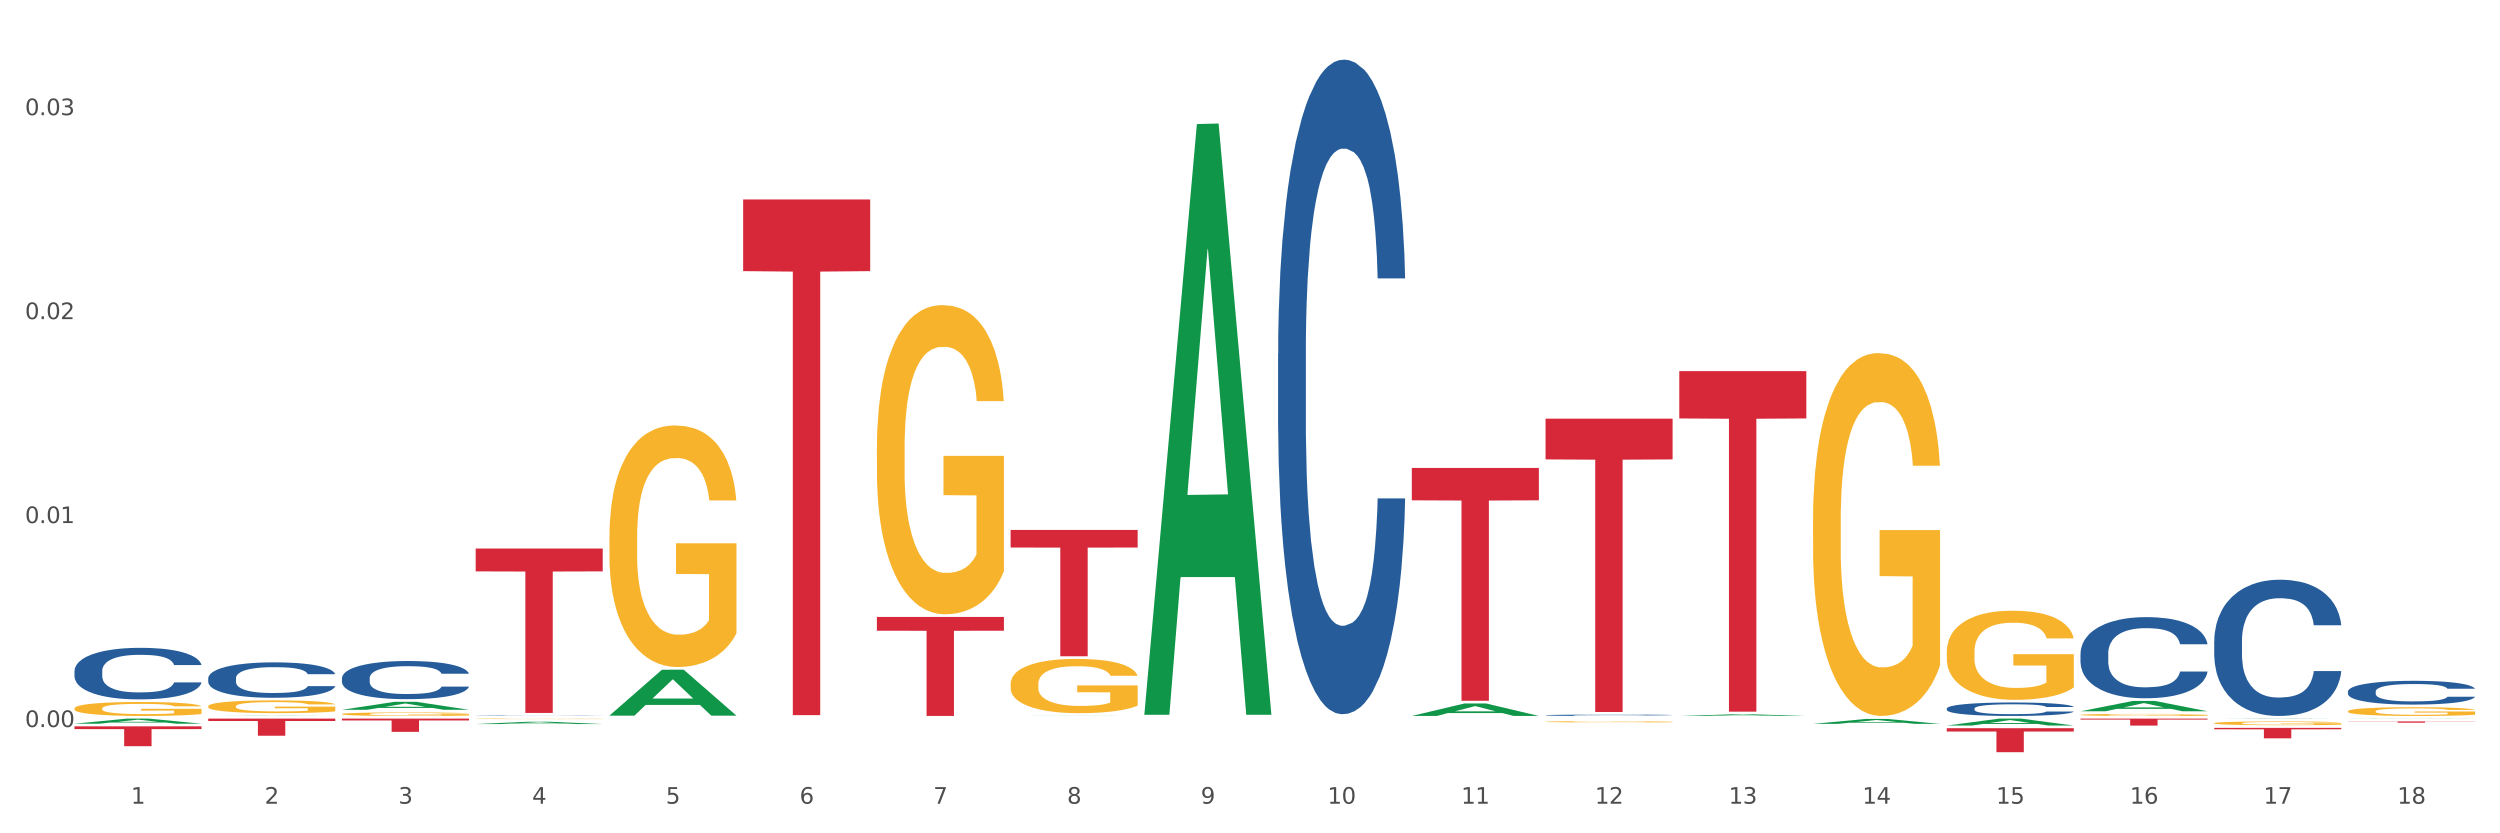
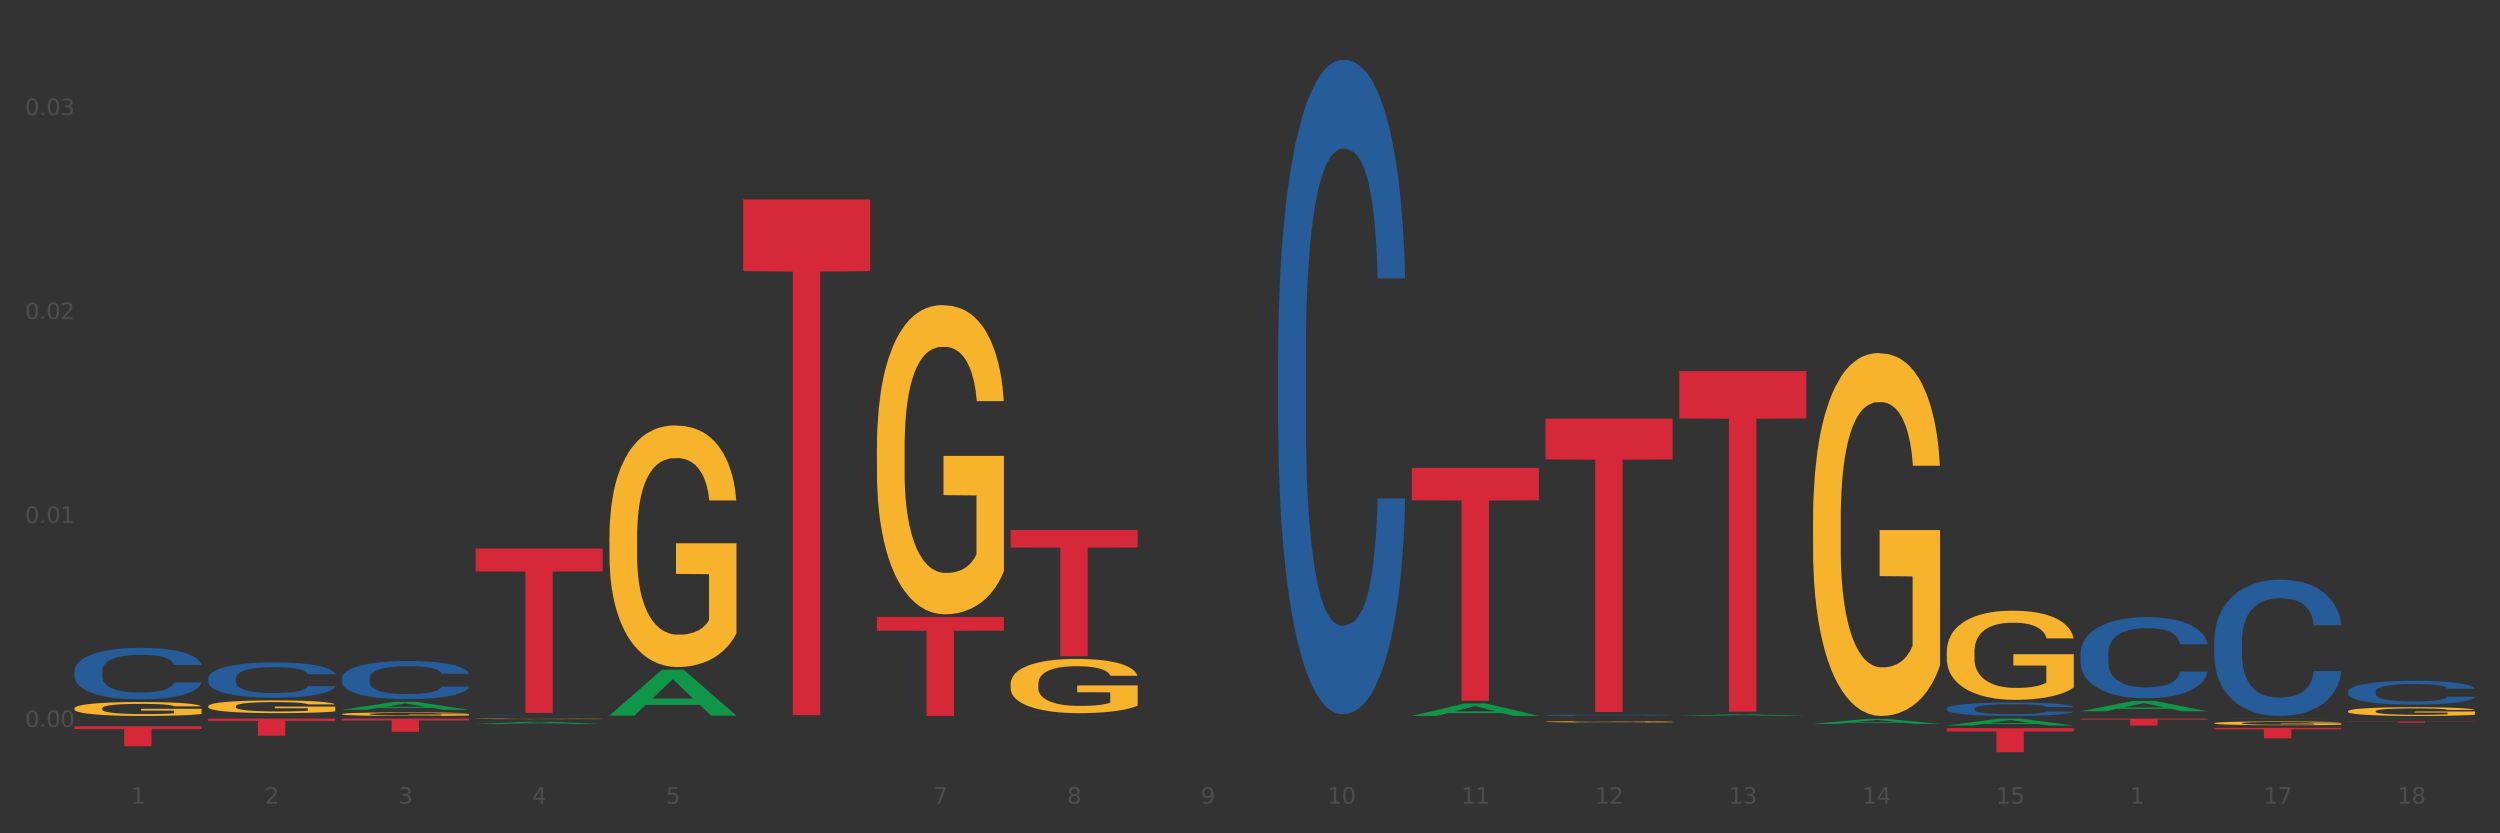
<svg xmlns="http://www.w3.org/2000/svg" xmlns:xlink="http://www.w3.org/1999/xlink" width="1080pt" height="360pt" viewBox="0 0 1080 360" version="1.1">
  <rect x="0" y="0" width="1080" height="360" fill="#333333" stroke="none" />
  <defs>
    <style type="text/css">*{stroke-linejoin: round; stroke-linecap: butt}</style>
  </defs>
  <g id="figure_1">
    <g id="patch_1">
-       <path d="M 0 360  L 1080 360  L 1080 0  L 0 0  z " style="fill: #ffffff; stroke: #ffffff; stroke-linejoin: miter" />
-     </g>
+       </g>
    <g id="axes_1">
      <g id="matplotlib.axis_1">
        <g id="xtick_1">
          <g id="text_1">
            <g style="fill: #4d4d4d" transform="translate(56.563 347.204) scale(0.096 -0.096)">
              <defs>
                <path id="DejaVuSans-31" d="M 794 531  L 1825 531  L 1825 4091  L 703 3866  L 703 4441  L 1819 4666  L 2450 4666  L 2450 531  L 3481 531  L 3481 0  L 794 0  L 794 531  z " transform="scale(0.016)" />
              </defs>
              <use xlink:href="#DejaVuSans-31" />
            </g>
          </g>
        </g>
        <g id="xtick_2">
          <g id="text_2">
            <g style="fill: #4d4d4d" transform="translate(114.336 347.204) scale(0.096 -0.096)">
              <defs>
                <path id="DejaVuSans-32" d="M 1228 531  L 3431 531  L 3431 0  L 469 0  L 469 531  Q 828 903 1448 1529  Q 2069 2156 2228 2338  Q 2531 2678 2651 2914  Q 2772 3150 2772 3378  Q 2772 3750 2511 3984  Q 2250 4219 1831 4219  Q 1534 4219 1204 4116  Q 875 4013 500 3803  L 500 4441  Q 881 4594 1212 4672  Q 1544 4750 1819 4750  Q 2544 4750 2975 4387  Q 3406 4025 3406 3419  Q 3406 3131 3298 2873  Q 3191 2616 2906 2266  Q 2828 2175 2409 1742  Q 1991 1309 1228 531  z " transform="scale(0.016)" />
              </defs>
              <use xlink:href="#DejaVuSans-32" />
            </g>
          </g>
        </g>
        <g id="xtick_3">
          <g id="text_3">
            <g style="fill: #4d4d4d" transform="translate(172.109 347.204) scale(0.096 -0.096)">
              <defs>
                <path id="DejaVuSans-33" d="M 2597 2516  Q 3050 2419 3304 2112  Q 3559 1806 3559 1356  Q 3559 666 3084 287  Q 2609 -91 1734 -91  Q 1441 -91 1130 -33  Q 819 25 488 141  L 488 750  Q 750 597 1062 519  Q 1375 441 1716 441  Q 2309 441 2620 675  Q 2931 909 2931 1356  Q 2931 1769 2642 2001  Q 2353 2234 1838 2234  L 1294 2234  L 1294 2753  L 1863 2753  Q 2328 2753 2575 2939  Q 2822 3125 2822 3475  Q 2822 3834 2567 4026  Q 2313 4219 1838 4219  Q 1578 4219 1281 4162  Q 984 4106 628 3988  L 628 4550  Q 988 4650 1302 4700  Q 1616 4750 1894 4750  Q 2613 4750 3031 4423  Q 3450 4097 3450 3541  Q 3450 3153 3228 2886  Q 3006 2619 2597 2516  z " transform="scale(0.016)" />
              </defs>
              <use xlink:href="#DejaVuSans-33" />
            </g>
          </g>
        </g>
        <g id="xtick_4">
          <g id="text_4">
            <g style="fill: #4d4d4d" transform="translate(229.882 347.204) scale(0.096 -0.096)">
              <defs>
                <path id="DejaVuSans-34" d="M 2419 4116  L 825 1625  L 2419 1625  L 2419 4116  z M 2253 4666  L 3047 4666  L 3047 1625  L 3713 1625  L 3713 1100  L 3047 1100  L 3047 0  L 2419 0  L 2419 1100  L 313 1100  L 313 1709  L 2253 4666  z " transform="scale(0.016)" />
              </defs>
              <use xlink:href="#DejaVuSans-34" />
            </g>
          </g>
        </g>
        <g id="xtick_5">
          <g id="text_5">
            <g style="fill: #4d4d4d" transform="translate(287.655 347.204) scale(0.096 -0.096)">
              <defs>
                <path id="DejaVuSans-35" d="M 691 4666  L 3169 4666  L 3169 4134  L 1269 4134  L 1269 2991  Q 1406 3038 1543 3061  Q 1681 3084 1819 3084  Q 2600 3084 3056 2656  Q 3513 2228 3513 1497  Q 3513 744 3044 326  Q 2575 -91 1722 -91  Q 1428 -91 1123 -41  Q 819 9 494 109  L 494 744  Q 775 591 1075 516  Q 1375 441 1709 441  Q 2250 441 2565 725  Q 2881 1009 2881 1497  Q 2881 1984 2565 2268  Q 2250 2553 1709 2553  Q 1456 2553 1204 2497  Q 953 2441 691 2322  L 691 4666  z " transform="scale(0.016)" />
              </defs>
              <use xlink:href="#DejaVuSans-35" />
            </g>
          </g>
        </g>
        <g id="xtick_6">
          <g id="text_6">
            <g style="fill: #4d4d4d" transform="translate(345.428 347.204) scale(0.096 -0.096)">
              <defs>
-                 <path id="DejaVuSans-36" d="M 2113 2584  Q 1688 2584 1439 2293  Q 1191 2003 1191 1497  Q 1191 994 1439 701  Q 1688 409 2113 409  Q 2538 409 2786 701  Q 3034 994 3034 1497  Q 3034 2003 2786 2293  Q 2538 2584 2113 2584  z M 3366 4563  L 3366 3988  Q 3128 4100 2886 4159  Q 2644 4219 2406 4219  Q 1781 4219 1451 3797  Q 1122 3375 1075 2522  Q 1259 2794 1537 2939  Q 1816 3084 2150 3084  Q 2853 3084 3261 2657  Q 3669 2231 3669 1497  Q 3669 778 3244 343  Q 2819 -91 2113 -91  Q 1303 -91 875 529  Q 447 1150 447 2328  Q 447 3434 972 4092  Q 1497 4750 2381 4750  Q 2619 4750 2861 4703  Q 3103 4656 3366 4563  z " transform="scale(0.016)" />
-               </defs>
+                 </defs>
              <use xlink:href="#DejaVuSans-36" />
            </g>
          </g>
        </g>
        <g id="xtick_7">
          <g id="text_7">
            <g style="fill: #4d4d4d" transform="translate(403.201 347.204) scale(0.096 -0.096)">
              <defs>
                <path id="DejaVuSans-37" d="M 525 4666  L 3525 4666  L 3525 4397  L 1831 0  L 1172 0  L 2766 4134  L 525 4134  L 525 4666  z " transform="scale(0.016)" />
              </defs>
              <use xlink:href="#DejaVuSans-37" />
            </g>
          </g>
        </g>
        <g id="xtick_8">
          <g id="text_8">
            <g style="fill: #4d4d4d" transform="translate(460.974 347.204) scale(0.096 -0.096)">
              <defs>
                <path id="DejaVuSans-38" d="M 2034 2216  Q 1584 2216 1326 1975  Q 1069 1734 1069 1313  Q 1069 891 1326 650  Q 1584 409 2034 409  Q 2484 409 2743 651  Q 3003 894 3003 1313  Q 3003 1734 2745 1975  Q 2488 2216 2034 2216  z M 1403 2484  Q 997 2584 770 2862  Q 544 3141 544 3541  Q 544 4100 942 4425  Q 1341 4750 2034 4750  Q 2731 4750 3128 4425  Q 3525 4100 3525 3541  Q 3525 3141 3298 2862  Q 3072 2584 2669 2484  Q 3125 2378 3379 2068  Q 3634 1759 3634 1313  Q 3634 634 3220 271  Q 2806 -91 2034 -91  Q 1263 -91 848 271  Q 434 634 434 1313  Q 434 1759 690 2068  Q 947 2378 1403 2484  z M 1172 3481  Q 1172 3119 1398 2916  Q 1625 2713 2034 2713  Q 2441 2713 2670 2916  Q 2900 3119 2900 3481  Q 2900 3844 2670 4047  Q 2441 4250 2034 4250  Q 1625 4250 1398 4047  Q 1172 3844 1172 3481  z " transform="scale(0.016)" />
              </defs>
              <use xlink:href="#DejaVuSans-38" />
            </g>
          </g>
        </g>
        <g id="xtick_9">
          <g id="text_9">
            <g style="fill: #4d4d4d" transform="translate(518.747 347.204) scale(0.096 -0.096)">
              <defs>
                <path id="DejaVuSans-39" d="M 703 97  L 703 672  Q 941 559 1184 500  Q 1428 441 1663 441  Q 2288 441 2617 861  Q 2947 1281 2994 2138  Q 2813 1869 2534 1725  Q 2256 1581 1919 1581  Q 1219 1581 811 2004  Q 403 2428 403 3163  Q 403 3881 828 4315  Q 1253 4750 1959 4750  Q 2769 4750 3195 4129  Q 3622 3509 3622 2328  Q 3622 1225 3098 567  Q 2575 -91 1691 -91  Q 1453 -91 1209 -44  Q 966 3 703 97  z M 1959 2075  Q 2384 2075 2632 2365  Q 2881 2656 2881 3163  Q 2881 3666 2632 3958  Q 2384 4250 1959 4250  Q 1534 4250 1286 3958  Q 1038 3666 1038 3163  Q 1038 2656 1286 2365  Q 1534 2075 1959 2075  z " transform="scale(0.016)" />
              </defs>
              <use xlink:href="#DejaVuSans-39" />
            </g>
          </g>
        </g>
        <g id="xtick_10">
          <g id="text_10">
            <g style="fill: #4d4d4d" transform="translate(573.466 347.204) scale(0.096 -0.096)">
              <defs>
                <path id="DejaVuSans-30" d="M 2034 4250  Q 1547 4250 1301 3770  Q 1056 3291 1056 2328  Q 1056 1369 1301 889  Q 1547 409 2034 409  Q 2525 409 2770 889  Q 3016 1369 3016 2328  Q 3016 3291 2770 3770  Q 2525 4250 2034 4250  z M 2034 4750  Q 2819 4750 3233 4129  Q 3647 3509 3647 2328  Q 3647 1150 3233 529  Q 2819 -91 2034 -91  Q 1250 -91 836 529  Q 422 1150 422 2328  Q 422 3509 836 4129  Q 1250 4750 2034 4750  z " transform="scale(0.016)" />
              </defs>
              <use xlink:href="#DejaVuSans-31" />
              <use xlink:href="#DejaVuSans-30" transform="translate(63.623 0)" />
            </g>
          </g>
        </g>
        <g id="xtick_11">
          <g id="text_11">
            <g style="fill: #4d4d4d" transform="translate(631.239 347.204) scale(0.096 -0.096)">
              <use xlink:href="#DejaVuSans-31" />
              <use xlink:href="#DejaVuSans-31" transform="translate(63.623 0)" />
            </g>
          </g>
        </g>
        <g id="xtick_12">
          <g id="text_12">
            <g style="fill: #4d4d4d" transform="translate(689.012 347.204) scale(0.096 -0.096)">
              <use xlink:href="#DejaVuSans-31" />
              <use xlink:href="#DejaVuSans-32" transform="translate(63.623 0)" />
            </g>
          </g>
        </g>
        <g id="xtick_13">
          <g id="text_13">
            <g style="fill: #4d4d4d" transform="translate(746.785 347.204) scale(0.096 -0.096)">
              <use xlink:href="#DejaVuSans-31" />
              <use xlink:href="#DejaVuSans-33" transform="translate(63.623 0)" />
            </g>
          </g>
        </g>
        <g id="xtick_14">
          <g id="text_14">
            <g style="fill: #4d4d4d" transform="translate(804.558 347.204) scale(0.096 -0.096)">
              <use xlink:href="#DejaVuSans-31" />
              <use xlink:href="#DejaVuSans-34" transform="translate(63.623 0)" />
            </g>
          </g>
        </g>
        <g id="xtick_15">
          <g id="text_15">
            <g style="fill: #4d4d4d" transform="translate(862.331 347.204) scale(0.096 -0.096)">
              <use xlink:href="#DejaVuSans-31" />
              <use xlink:href="#DejaVuSans-35" transform="translate(63.623 0)" />
            </g>
          </g>
        </g>
        <g id="xtick_16">
          <g id="text_16">
            <g style="fill: #4d4d4d" transform="translate(920.104 347.204) scale(0.096 -0.096)">
              <use xlink:href="#DejaVuSans-31" />
              <use xlink:href="#DejaVuSans-36" transform="translate(63.623 0)" />
            </g>
          </g>
        </g>
        <g id="xtick_17">
          <g id="text_17">
            <g style="fill: #4d4d4d" transform="translate(977.877 347.204) scale(0.096 -0.096)">
              <use xlink:href="#DejaVuSans-31" />
              <use xlink:href="#DejaVuSans-37" transform="translate(63.623 0)" />
            </g>
          </g>
        </g>
        <g id="xtick_18">
          <g id="text_18">
            <g style="fill: #4d4d4d" transform="translate(1035.65 347.204) scale(0.096 -0.096)">
              <use xlink:href="#DejaVuSans-31" />
              <use xlink:href="#DejaVuSans-38" transform="translate(63.623 0)" />
            </g>
          </g>
        </g>
        <g id="xtick_19" />
        <g id="xtick_20" />
        <g id="xtick_21" />
        <g id="xtick_22" />
        <g id="xtick_23" />
        <g id="xtick_24" />
        <g id="xtick_25" />
        <g id="xtick_26" />
        <g id="xtick_27" />
        <g id="xtick_28" />
        <g id="xtick_29" />
        <g id="xtick_30" />
        <g id="xtick_31" />
        <g id="xtick_32" />
        <g id="xtick_33" />
        <g id="xtick_34" />
        <g id="xtick_35" />
      </g>
      <g id="matplotlib.axis_2">
        <g id="ytick_1">
          <g id="text_19">
            <g style="fill: #4d4d4d" transform="translate(10.8 314.081) scale(0.096 -0.096)">
              <defs>
                <path id="DejaVuSans-2e" d="M 684 794  L 1344 794  L 1344 0  L 684 0  L 684 794  z " transform="scale(0.016)" />
              </defs>
              <use xlink:href="#DejaVuSans-30" />
              <use xlink:href="#DejaVuSans-2e" transform="translate(63.623 0)" />
              <use xlink:href="#DejaVuSans-30" transform="translate(95.41 0)" />
              <use xlink:href="#DejaVuSans-30" transform="translate(159.033 0)" />
            </g>
          </g>
        </g>
        <g id="ytick_2">
          <g id="text_20">
            <g style="fill: #4d4d4d" transform="translate(10.8 225.973) scale(0.096 -0.096)">
              <use xlink:href="#DejaVuSans-30" />
              <use xlink:href="#DejaVuSans-2e" transform="translate(63.623 0)" />
              <use xlink:href="#DejaVuSans-30" transform="translate(95.41 0)" />
              <use xlink:href="#DejaVuSans-31" transform="translate(159.033 0)" />
            </g>
          </g>
        </g>
        <g id="ytick_3">
          <g id="text_21">
            <g style="fill: #4d4d4d" transform="translate(10.8 137.864) scale(0.096 -0.096)">
              <use xlink:href="#DejaVuSans-30" />
              <use xlink:href="#DejaVuSans-2e" transform="translate(63.623 0)" />
              <use xlink:href="#DejaVuSans-30" transform="translate(95.41 0)" />
              <use xlink:href="#DejaVuSans-32" transform="translate(159.033 0)" />
            </g>
          </g>
        </g>
        <g id="ytick_4">
          <g id="text_22">
            <g style="fill: #4d4d4d" transform="translate(10.8 49.756) scale(0.096 -0.096)">
              <use xlink:href="#DejaVuSans-30" />
              <use xlink:href="#DejaVuSans-2e" transform="translate(63.623 0)" />
              <use xlink:href="#DejaVuSans-30" transform="translate(95.41 0)" />
              <use xlink:href="#DejaVuSans-33" transform="translate(159.033 0)" />
            </g>
          </g>
        </g>
        <g id="ytick_5" />
        <g id="ytick_6" />
        <g id="ytick_7" />
      </g>
      <g id="PolyCollection_1">
-         <path d="M 32.175 312.636  L 32.232 312.634  L 54.864 310.436  L 64.257 310.434  L 87.059 312.64  L 76.196 312.64  L 71.273 312.126  L 47.905 312.126  L 47.735 312.135  L 42.982 312.64  L 32.175 312.64  L 32.175 312.636  L 50.847 311.82  L 68.331 311.818  L 59.674 310.904  L 59.561 310.9  L 59.447 310.906  L 50.79 311.818  L 50.847 311.82  L 32.175 312.636  z " clip-path="url(#p2df0163250)" style="fill: #109648" />
        <path d="M 840.997 281.621  L 841.062 281.585  L 841.062 280.319  L 841.191 279.229  L 841.839 276.592  L 842.811 274.412  L 843.524 273.251  L 844.237 272.302  L 845.079 271.352  L 846.116 270.367  L 847.995 268.926  L 849.161 268.187  L 850.587 267.413  L 853.179 266.288  L 855.058 265.655  L 857.002 265.128  L 860.177 264.495  L 862.251 264.213  L 864.454 264.002  L 867.111 263.862  L 869.119 263.826  L 873.526 263.932  L 877.284 264.248  L 879.098 264.495  L 881.431 264.917  L 882.662 265.198  L 884.671 265.761  L 886.744 266.499  L 888.17 267.132  L 890.308 268.328  L 891.928 269.523  L 893.419 271  L 894.196 272.02  L 894.779 272.97  L 895.298 274.06  L 895.816 275.783  L 884.153 275.783  L 883.699 274.552  L 882.986 273.392  L 881.949 272.266  L 881.042 271.563  L 879.487 270.684  L 878.061 270.121  L 876.571 269.699  L 874.757 269.348  L 873.331 269.172  L 871.322 269.031  L 867.37 269.066  L 864.713 269.348  L 862.899 269.699  L 861.732 270.016  L 860.695 270.367  L 859.529 270.86  L 858.168 271.598  L 857.196 272.266  L 856.224 273.11  L 855.447 273.954  L 854.734 274.939  L 854.151 275.994  L 853.697 277.084  L 853.308 278.42  L 852.984 280.636  L 852.984 285.454  L 853.114 286.544  L 853.438 287.986  L 853.827 289.076  L 854.475 290.377  L 855.058 291.256  L 856.16 292.522  L 857.391 293.577  L 858.363 294.245  L 859.335 294.808  L 861.019 295.582  L 862.899 296.215  L 864.519 296.601  L 866.722 296.953  L 868.212 297.094  L 869.508 297.164  L 872.683 297.164  L 874.951 297.059  L 877.478 296.812  L 879.422 296.496  L 881.042 296.109  L 882.857 295.476  L 884.023 294.878  L 884.023 287.529  L 869.767 287.493  L 869.767 282.605  L 895.881 282.605  L 895.881 296.953  L 894.779 297.692  L 893.548 298.36  L 892.252 298.958  L 890.308 299.696  L 887.976 300.399  L 885.902 300.892  L 883.699 301.314  L 881.107 301.701  L 877.737 302.052  L 875.664 302.193  L 873.072 302.298  L 870.026 302.334  L 867.37 302.263  L 864.778 302.087  L 862.056 301.771  L 859.4 301.314  L 857.391 300.857  L 855.382 300.294  L 853.244 299.555  L 851.559 298.852  L 850.263 298.219  L 848.837 297.41  L 847.282 296.355  L 846.116 295.406  L 845.079 294.421  L 843.977 293.155  L 843.2 292.065  L 842.422 290.694  L 841.969 289.674  L 841.45 288.091  L 841.062 285.876  L 840.997 281.621  z " clip-path="url(#p2df0163250)" style="fill: #f7b32b" />
-         <path d="M 898.77 308.823  L 898.835 308.822  L 898.835 308.793  L 898.964 308.768  L 899.612 308.708  L 900.584 308.659  L 901.297 308.632  L 902.01 308.61  L 902.852 308.589  L 903.889 308.566  L 905.768 308.534  L 906.934 308.517  L 908.36 308.499  L 910.952 308.473  L 912.831 308.459  L 914.775 308.447  L 917.95 308.433  L 920.024 308.426  L 922.227 308.421  L 924.884 308.418  L 926.892 308.417  L 931.299 308.42  L 935.057 308.427  L 936.871 308.433  L 939.204 308.442  L 940.435 308.449  L 942.444 308.461  L 944.517 308.478  L 945.943 308.493  L 948.081 308.52  L 949.701 308.547  L 951.192 308.581  L 951.969 308.604  L 952.552 308.626  L 953.071 308.651  L 953.589 308.69  L 941.926 308.69  L 941.472 308.662  L 940.759 308.635  L 939.722 308.61  L 938.815 308.594  L 937.26 308.574  L 935.834 308.561  L 934.344 308.551  L 932.53 308.543  L 931.104 308.539  L 929.095 308.536  L 925.143 308.537  L 922.486 308.543  L 920.672 308.551  L 919.505 308.558  L 918.468 308.566  L 917.302 308.578  L 915.941 308.594  L 914.969 308.61  L 913.997 308.629  L 913.22 308.648  L 912.507 308.671  L 911.924 308.695  L 911.47 308.719  L 911.081 308.75  L 910.757 308.8  L 910.757 308.91  L 910.887 308.935  L 911.211 308.968  L 911.6 308.993  L 912.248 309.022  L 912.831 309.042  L 913.933 309.071  L 915.164 309.095  L 916.136 309.111  L 917.108 309.123  L 918.792 309.141  L 920.672 309.155  L 922.292 309.164  L 924.495 309.172  L 925.985 309.175  L 927.281 309.177  L 930.456 309.177  L 932.724 309.175  L 935.251 309.169  L 937.195 309.162  L 938.815 309.153  L 940.63 309.139  L 941.796 309.125  L 941.796 308.958  L 927.54 308.957  L 927.54 308.845  L 953.654 308.845  L 953.654 309.172  L 952.552 309.189  L 951.321 309.204  L 950.025 309.218  L 948.081 309.235  L 945.749 309.251  L 943.675 309.262  L 941.472 309.272  L 938.88 309.28  L 935.51 309.288  L 933.437 309.292  L 930.845 309.294  L 927.799 309.295  L 925.143 309.293  L 922.551 309.289  L 919.829 309.282  L 917.172 309.272  L 915.164 309.261  L 913.155 309.248  L 911.017 309.232  L 909.332 309.216  L 908.036 309.201  L 906.61 309.183  L 905.055 309.159  L 903.889 309.137  L 902.852 309.115  L 901.75 309.086  L 900.973 309.061  L 900.195 309.03  L 899.742 309.006  L 899.223 308.97  L 898.835 308.92  L 898.77 308.823  z " clip-path="url(#p2df0163250)" style="fill: #f7b32b" />
        <path d="M 956.543 312.418  L 956.607 312.417  L 956.607 312.364  L 956.737 312.318  L 957.385 312.207  L 958.357 312.116  L 959.07 312.067  L 959.783 312.027  L 960.625 311.988  L 961.662 311.946  L 963.541 311.886  L 964.707 311.855  L 966.133 311.822  L 968.725 311.775  L 970.604 311.749  L 972.548 311.726  L 975.723 311.7  L 977.797 311.688  L 980 311.679  L 982.656 311.673  L 984.665 311.672  L 989.072 311.676  L 992.83 311.69  L 994.644 311.7  L 996.977 311.718  L 998.208 311.729  L 1000.217 311.753  L 1002.29 311.784  L 1003.716 311.81  L 1005.854 311.861  L 1007.474 311.911  L 1008.965 311.973  L 1009.742 312.016  L 1010.325 312.055  L 1010.844 312.101  L 1011.362 312.173  L 999.698 312.173  L 999.245 312.122  L 998.532 312.073  L 997.495 312.026  L 996.588 311.996  L 995.033 311.959  L 993.607 311.936  L 992.117 311.918  L 990.303 311.903  L 988.877 311.896  L 986.868 311.89  L 982.916 311.892  L 980.259 311.903  L 978.445 311.918  L 977.278 311.931  L 976.241 311.946  L 975.075 311.967  L 973.714 311.998  L 972.742 312.026  L 971.77 312.061  L 970.993 312.097  L 970.28 312.138  L 969.697 312.182  L 969.243 312.228  L 968.854 312.284  L 968.53 312.377  L 968.53 312.579  L 968.66 312.625  L 968.984 312.685  L 969.373 312.731  L 970.021 312.786  L 970.604 312.823  L 971.706 312.876  L 972.937 312.92  L 973.909 312.948  L 974.881 312.972  L 976.565 313.004  L 978.445 313.031  L 980.065 313.047  L 982.268 313.062  L 983.758 313.067  L 985.054 313.07  L 988.229 313.07  L 990.497 313.066  L 993.024 313.056  L 994.968 313.042  L 996.588 313.026  L 998.403 313  L 999.569 312.974  L 999.569 312.666  L 985.313 312.665  L 985.313 312.46  L 1011.427 312.46  L 1011.427 313.062  L 1010.325 313.093  L 1009.094 313.121  L 1007.798 313.146  L 1005.854 313.177  L 1003.522 313.206  L 1001.448 313.227  L 999.245 313.244  L 996.653 313.261  L 993.283 313.275  L 991.21 313.281  L 988.618 313.286  L 985.572 313.287  L 982.916 313.284  L 980.324 313.277  L 977.602 313.264  L 974.945 313.244  L 972.937 313.225  L 970.928 313.202  L 968.79 313.171  L 967.105 313.141  L 965.809 313.115  L 964.383 313.081  L 962.828 313.036  L 961.662 312.997  L 960.625 312.955  L 959.523 312.902  L 958.746 312.856  L 957.968 312.799  L 957.515 312.756  L 956.996 312.69  L 956.607 312.597  L 956.543 312.418  z " clip-path="url(#p2df0163250)" style="fill: #f7b32b" />
        <path d="M 1014.316 307.264  L 1014.38 307.261  L 1014.38 307.136  L 1014.51 307.03  L 1015.158 306.771  L 1016.13 306.557  L 1016.843 306.443  L 1017.556 306.35  L 1018.398 306.257  L 1019.435 306.161  L 1021.314 306.019  L 1022.48 305.947  L 1023.906 305.871  L 1026.498 305.761  L 1028.377 305.699  L 1030.321 305.647  L 1033.496 305.585  L 1035.57 305.557  L 1037.773 305.537  L 1040.429 305.523  L 1042.438 305.519  L 1046.845 305.53  L 1050.603 305.561  L 1052.417 305.585  L 1054.75 305.626  L 1055.981 305.654  L 1057.99 305.709  L 1060.063 305.781  L 1061.489 305.843  L 1063.627 305.961  L 1065.247 306.078  L 1066.738 306.223  L 1067.515 306.323  L 1068.098 306.416  L 1068.617 306.523  L 1069.135 306.692  L 1057.471 306.692  L 1057.018 306.571  L 1056.305 306.457  L 1055.268 306.347  L 1054.361 306.278  L 1052.806 306.192  L 1051.38 306.136  L 1049.89 306.095  L 1048.076 306.061  L 1046.65 306.043  L 1044.641 306.03  L 1040.689 306.033  L 1038.032 306.061  L 1036.218 306.095  L 1035.051 306.126  L 1034.014 306.161  L 1032.848 306.209  L 1031.487 306.281  L 1030.515 306.347  L 1029.543 306.43  L 1028.766 306.512  L 1028.053 306.609  L 1027.47 306.712  L 1027.016 306.819  L 1026.627 306.95  L 1026.303 307.167  L 1026.303 307.64  L 1026.433 307.747  L 1026.757 307.888  L 1027.146 307.995  L 1027.794 308.123  L 1028.377 308.209  L 1029.479 308.333  L 1030.71 308.436  L 1031.682 308.502  L 1032.654 308.557  L 1034.338 308.633  L 1036.218 308.695  L 1037.838 308.733  L 1040.041 308.767  L 1041.531 308.781  L 1042.827 308.788  L 1046.002 308.788  L 1048.27 308.778  L 1050.797 308.754  L 1052.741 308.723  L 1054.361 308.685  L 1056.176 308.623  L 1057.342 308.564  L 1057.342 307.843  L 1043.086 307.84  L 1043.086 307.361  L 1069.2 307.361  L 1069.2 308.767  L 1068.098 308.84  L 1066.867 308.905  L 1065.571 308.964  L 1063.627 309.036  L 1061.295 309.105  L 1059.221 309.154  L 1057.018 309.195  L 1054.426 309.233  L 1051.056 309.267  L 1048.983 309.281  L 1046.391 309.291  L 1043.345 309.295  L 1040.689 309.288  L 1038.097 309.271  L 1035.375 309.24  L 1032.718 309.195  L 1030.71 309.15  L 1028.701 309.095  L 1026.563 309.023  L 1024.878 308.954  L 1023.582 308.891  L 1022.156 308.812  L 1020.601 308.709  L 1019.435 308.616  L 1018.398 308.519  L 1017.296 308.395  L 1016.519 308.288  L 1015.741 308.154  L 1015.288 308.054  L 1014.769 307.898  L 1014.38 307.681  L 1014.316 307.264  z " clip-path="url(#p2df0163250)" style="fill: #f7b32b" />
-         <path d="M 32.175 313.779  L 87.059 313.779  L 87.059 314.97  L 65.47 314.978  L 65.47 322.352  L 53.635 322.352  L 53.635 314.978  L 32.175 314.97  L 32.175 313.787  L 32.175 313.779  z " clip-path="url(#p2df0163250)" style="fill: #d62839" />
+         <path d="M 32.175 313.779  L 87.059 313.779  L 87.059 314.97  L 65.47 314.978  L 65.47 322.352  L 53.635 322.352  L 53.635 314.978  L 32.175 314.97  L 32.175 313.779  z " clip-path="url(#p2df0163250)" style="fill: #d62839" />
        <path d="M 89.948 310.434  L 144.832 310.434  L 144.832 311.463  L 123.243 311.47  L 123.243 317.84  L 111.407 317.84  L 111.407 311.47  L 89.948 311.463  L 89.948 310.441  L 89.948 310.434  z " clip-path="url(#p2df0163250)" style="fill: #d62839" />
        <path d="M 147.721 310.434  L 202.605 310.434  L 202.605 311.232  L 181.016 311.237  L 181.016 316.179  L 169.18 316.179  L 169.18 311.237  L 147.721 311.232  L 147.721 310.439  L 147.721 310.434  z " clip-path="url(#p2df0163250)" style="fill: #d62839" />
        <path d="M 205.494 236.965  L 260.378 236.965  L 260.378 246.836  L 238.789 246.903  L 238.789 307.997  L 226.953 307.997  L 226.953 246.903  L 205.494 246.836  L 205.494 237.031  L 205.494 236.965  z " clip-path="url(#p2df0163250)" style="fill: #d62839" />
        <path d="M 321.04 86.166  L 375.924 86.166  L 375.924 117.123  L 354.335 117.332  L 354.335 308.93  L 342.499 308.93  L 342.499 117.332  L 321.04 117.123  L 321.04 86.375  L 321.04 86.166  z " clip-path="url(#p2df0163250)" style="fill: #d62839" />
        <path d="M 378.813 266.52  L 433.697 266.52  L 433.697 272.465  L 412.108 272.505  L 412.108 309.295  L 400.272 309.295  L 400.272 272.505  L 378.813 272.465  L 378.813 266.56  L 378.813 266.52  z " clip-path="url(#p2df0163250)" style="fill: #d62839" />
        <path d="M 436.586 228.939  L 491.47 228.939  L 491.47 236.524  L 469.881 236.575  L 469.881 283.517  L 458.045 283.517  L 458.045 236.575  L 436.586 236.524  L 436.586 228.991  L 436.586 228.939  z " clip-path="url(#p2df0163250)" style="fill: #d62839" />
        <path d="M 609.905 202.157  L 664.789 202.157  L 664.789 216.138  L 643.2 216.232  L 643.2 302.76  L 631.364 302.76  L 631.364 216.232  L 609.905 216.138  L 609.905 202.252  L 609.905 202.157  z " clip-path="url(#p2df0163250)" style="fill: #d62839" />
        <path d="M 667.678 180.851  L 722.562 180.851  L 722.562 198.461  L 700.973 198.58  L 700.973 307.571  L 689.137 307.571  L 689.137 198.58  L 667.678 198.461  L 667.678 180.97  L 667.678 180.851  z " clip-path="url(#p2df0163250)" style="fill: #d62839" />
        <path d="M 725.451 160.32  L 780.335 160.32  L 780.335 180.766  L 758.746 180.904  L 758.746 307.448  L 746.91 307.448  L 746.91 180.904  L 725.451 180.766  L 725.451 160.458  L 725.451 160.32  z " clip-path="url(#p2df0163250)" style="fill: #d62839" />
        <path d="M 840.997 314.581  L 895.881 314.581  L 895.881 316.022  L 874.291 316.032  L 874.291 324.95  L 862.456 324.95  L 862.456 316.032  L 840.997 316.022  L 840.997 314.591  L 840.997 314.581  z " clip-path="url(#p2df0163250)" style="fill: #d62839" />
        <path d="M 783.224 224.966  L 783.289 224.823  L 783.289 219.669  L 783.418 215.23  L 784.066 204.492  L 785.038 195.616  L 785.751 190.891  L 786.464 187.025  L 787.306 183.16  L 788.343 179.151  L 790.222 173.281  L 791.388 170.274  L 792.814 167.124  L 795.406 162.543  L 797.285 159.966  L 799.229 157.818  L 802.404 155.241  L 804.478 154.095  L 806.681 153.236  L 809.338 152.664  L 811.346 152.521  L 815.753 152.95  L 819.511 154.239  L 821.325 155.241  L 823.658 156.959  L 824.889 158.104  L 826.898 160.395  L 828.971 163.402  L 830.397 165.979  L 832.535 170.847  L 834.155 175.715  L 835.646 181.728  L 836.423 185.88  L 837.007 189.746  L 837.525 194.184  L 838.043 201.199  L 826.38 201.199  L 825.926 196.188  L 825.213 191.464  L 824.176 186.882  L 823.269 184.019  L 821.714 180.439  L 820.288 178.149  L 818.798 176.43  L 816.984 174.999  L 815.558 174.283  L 813.549 173.71  L 809.597 173.853  L 806.94 174.999  L 805.126 176.43  L 803.959 177.719  L 802.922 179.151  L 801.756 181.155  L 800.395 184.162  L 799.423 186.882  L 798.451 190.318  L 797.674 193.754  L 796.961 197.763  L 796.378 202.058  L 795.924 206.497  L 795.535 211.937  L 795.211 220.957  L 795.211 240.572  L 795.341 245.01  L 795.665 250.88  L 796.054 255.319  L 796.702 260.616  L 797.285 264.195  L 798.387 269.35  L 799.618 273.645  L 800.59 276.365  L 801.562 278.656  L 803.246 281.806  L 805.126 284.383  L 806.746 285.958  L 808.949 287.389  L 810.439 287.962  L 811.735 288.248  L 814.91 288.248  L 817.178 287.819  L 819.705 286.817  L 821.649 285.528  L 823.269 283.953  L 825.084 281.376  L 826.25 278.942  L 826.25 249.019  L 811.994 248.876  L 811.994 228.975  L 838.108 228.975  L 838.108 287.389  L 837.007 290.396  L 835.775 293.116  L 834.479 295.55  L 832.535 298.557  L 830.203 301.42  L 828.129 303.425  L 825.926 305.143  L 823.334 306.718  L 819.964 308.15  L 817.891 308.722  L 815.299 309.152  L 812.253 309.295  L 809.597 309.009  L 807.005 308.293  L 804.283 307.004  L 801.627 305.143  L 799.618 303.282  L 797.609 300.991  L 795.471 297.984  L 793.786 295.121  L 792.49 292.544  L 791.064 289.251  L 789.509 284.956  L 788.343 281.09  L 787.306 277.081  L 786.204 271.927  L 785.427 267.488  L 784.649 261.905  L 784.196 257.753  L 783.677 251.31  L 783.289 242.29  L 783.224 224.966  z " clip-path="url(#p2df0163250)" style="fill: #f7b32b" />
        <path d="M 956.543 314.426  L 1011.427 314.426  L 1011.427 315.056  L 989.837 315.06  L 989.837 318.957  L 978.002 318.957  L 978.002 315.06  L 956.543 315.056  L 956.543 314.43  L 956.543 314.426  z " clip-path="url(#p2df0163250)" style="fill: #d62839" />
        <path d="M 667.678 311.807  L 667.743 311.806  L 667.743 311.789  L 667.872 311.775  L 668.52 311.739  L 669.492 311.71  L 670.205 311.695  L 670.918 311.682  L 671.76 311.669  L 672.797 311.656  L 674.676 311.637  L 675.842 311.627  L 677.268 311.617  L 679.86 311.602  L 681.739 311.593  L 683.683 311.586  L 686.858 311.578  L 688.932 311.574  L 691.135 311.571  L 693.792 311.569  L 695.8 311.569  L 700.207 311.57  L 703.965 311.574  L 705.779 311.578  L 708.112 311.583  L 709.343 311.587  L 711.352 311.595  L 713.426 311.604  L 714.851 311.613  L 716.989 311.629  L 718.609 311.645  L 720.1 311.665  L 720.877 311.678  L 721.461 311.691  L 721.979 311.706  L 722.497 311.729  L 710.834 311.729  L 710.38 311.712  L 709.667 311.697  L 708.63 311.682  L 707.723 311.672  L 706.168 311.66  L 704.743 311.653  L 703.252 311.647  L 701.438 311.643  L 700.012 311.64  L 698.003 311.638  L 694.051 311.639  L 691.394 311.643  L 689.58 311.647  L 688.413 311.651  L 687.377 311.656  L 686.21 311.663  L 684.849 311.673  L 683.877 311.682  L 682.905 311.693  L 682.128 311.704  L 681.415 311.717  L 680.832 311.731  L 680.378 311.746  L 679.99 311.764  L 679.666 311.794  L 679.666 311.858  L 679.795 311.873  L 680.119 311.892  L 680.508 311.907  L 681.156 311.924  L 681.739 311.936  L 682.841 311.953  L 684.072 311.967  L 685.044 311.976  L 686.016 311.983  L 687.701 311.994  L 689.58 312.002  L 691.2 312.007  L 693.403 312.012  L 694.893 312.014  L 696.189 312.015  L 699.364 312.015  L 701.632 312.013  L 704.159 312.01  L 706.103 312.006  L 707.723 312.001  L 709.538 311.992  L 710.704 311.984  L 710.704 311.886  L 696.448 311.885  L 696.448 311.82  L 722.562 311.82  L 722.562 312.012  L 721.461 312.022  L 720.229 312.031  L 718.933 312.039  L 716.989 312.049  L 714.657 312.058  L 712.583 312.065  L 710.38 312.07  L 707.788 312.075  L 704.419 312.08  L 702.345 312.082  L 699.753 312.083  L 696.708 312.084  L 694.051 312.083  L 691.459 312.081  L 688.737 312.076  L 686.081 312.07  L 684.072 312.064  L 682.063 312.057  L 679.925 312.047  L 678.24 312.037  L 676.944 312.029  L 675.518 312.018  L 673.963 312.004  L 672.797 311.991  L 671.76 311.978  L 670.659 311.961  L 669.881 311.947  L 669.103 311.928  L 668.65 311.915  L 668.131 311.893  L 667.743 311.864  L 667.678 311.807  z " clip-path="url(#p2df0163250)" style="fill: #f7b32b" />
        <path d="M 378.813 193.529  L 378.878 193.407  L 378.878 189.015  L 379.007 185.233  L 379.655 176.084  L 380.627 168.521  L 381.34 164.495  L 382.053 161.201  L 382.895 157.907  L 383.932 154.491  L 385.811 149.49  L 386.977 146.928  L 388.403 144.244  L 390.995 140.341  L 392.874 138.145  L 394.818 136.315  L 397.993 134.119  L 400.067 133.143  L 402.27 132.411  L 404.927 131.923  L 406.935 131.801  L 411.342 132.167  L 415.1 133.265  L 416.914 134.119  L 419.247 135.583  L 420.478 136.559  L 422.487 138.511  L 424.561 141.072  L 425.986 143.268  L 428.125 147.416  L 429.745 151.564  L 431.235 156.687  L 432.012 160.225  L 432.596 163.519  L 433.114 167.301  L 433.632 173.278  L 421.969 173.278  L 421.515 169.008  L 420.802 164.983  L 419.766 161.079  L 418.858 158.639  L 417.303 155.589  L 415.878 153.638  L 414.387 152.174  L 412.573 150.954  L 411.147 150.344  L 409.139 149.856  L 405.186 149.978  L 402.529 150.954  L 400.715 152.174  L 399.548 153.272  L 398.512 154.491  L 397.345 156.199  L 395.984 158.761  L 395.013 161.079  L 394.041 164.007  L 393.263 166.935  L 392.55 170.35  L 391.967 174.01  L 391.513 177.792  L 391.125 182.428  L 390.801 190.113  L 390.801 206.826  L 390.93 210.608  L 391.254 215.609  L 391.643 219.391  L 392.291 223.905  L 392.874 226.954  L 393.976 231.346  L 395.207 235.006  L 396.179 237.324  L 397.151 239.275  L 398.836 241.959  L 400.715 244.155  L 402.335 245.497  L 404.538 246.717  L 406.028 247.205  L 407.324 247.449  L 410.499 247.449  L 412.767 247.083  L 415.294 246.229  L 417.238 245.131  L 418.858 243.789  L 420.673 241.593  L 421.839 239.519  L 421.839 214.023  L 407.583 213.901  L 407.583 196.944  L 433.697 196.944  L 433.697 246.717  L 432.596 249.279  L 431.364 251.597  L 430.068 253.67  L 428.125 256.232  L 425.792 258.672  L 423.718 260.38  L 421.515 261.844  L 418.923 263.186  L 415.554 264.406  L 413.48 264.894  L 410.888 265.26  L 407.843 265.382  L 405.186 265.138  L 402.594 264.528  L 399.872 263.43  L 397.216 261.844  L 395.207 260.258  L 393.198 258.306  L 391.06 255.744  L 389.375 253.304  L 388.079 251.109  L 386.654 248.303  L 385.098 244.643  L 383.932 241.349  L 382.895 237.934  L 381.794 233.542  L 381.016 229.76  L 380.238 225.002  L 379.785 221.465  L 379.266 215.975  L 378.878 208.29  L 378.813 193.529  z " clip-path="url(#p2df0163250)" style="fill: #f7b32b" />
        <path d="M 1014.316 298.726  L 1014.381 298.716  L 1014.381 298.454  L 1014.575 298.097  L 1015.289 297.441  L 1016.197 296.944  L 1017.754 296.362  L 1018.597 296.119  L 1019.7 295.847  L 1021.971 295.406  L 1024.566 295.031  L 1026.382 294.824  L 1027.745 294.693  L 1030.794 294.459  L 1032.546 294.355  L 1034.362 294.271  L 1035.919 294.215  L 1038.514 294.149  L 1040.59 294.121  L 1042.99 294.112  L 1045.002 294.121  L 1047.661 294.158  L 1051.554 294.271  L 1053.046 294.337  L 1055.057 294.449  L 1057.133 294.599  L 1058.82 294.749  L 1060.766 294.965  L 1062.777 295.246  L 1064.724 295.603  L 1066.086 295.931  L 1067.189 296.278  L 1068.162 296.7  L 1068.876 297.159  L 1069.2 297.544  L 1057.328 297.544  L 1057.003 297.197  L 1056.355 296.822  L 1055.706 296.569  L 1054.992 296.362  L 1053.889 296.128  L 1052.916 295.978  L 1051.294 295.8  L 1049.802 295.687  L 1048.57 295.621  L 1047.078 295.565  L 1043.899 295.509  L 1041.628 295.509  L 1040.201 295.528  L 1038.449 295.575  L 1036.957 295.64  L 1035.205 295.753  L 1033.843 295.875  L 1032.481 296.034  L 1031.702 296.147  L 1030.534 296.353  L 1029.756 296.522  L 1028.718 296.812  L 1028.134 297.019  L 1027.096 297.553  L 1026.642 297.947  L 1026.447 298.219  L 1026.318 298.519  L 1026.318 299.982  L 1026.707 300.639  L 1027.031 300.92  L 1027.55 301.239  L 1028.523 301.652  L 1029.951 302.055  L 1031.443 302.346  L 1032.675 302.524  L 1033.843 302.655  L 1035.011 302.758  L 1036.438 302.852  L 1037.606 302.908  L 1039.357 302.964  L 1041.433 302.993  L 1043.055 302.993  L 1046.364 302.946  L 1047.856 302.899  L 1049.283 302.833  L 1050.84 302.73  L 1052.073 302.618  L 1052.787 302.533  L 1053.954 302.355  L 1054.863 302.167  L 1055.641 301.952  L 1056.16 301.764  L 1056.744 301.483  L 1057.198 301.164  L 1057.328 300.995  L 1069.2 300.995  L 1068.94 301.333  L 1068.486 301.661  L 1067.578 302.102  L 1066.864 302.355  L 1065.762 302.664  L 1064.594 302.927  L 1062.972 303.218  L 1061.48 303.433  L 1059.923 303.621  L 1058.236 303.79  L 1055.187 304.024  L 1054.084 304.09  L 1051.749 304.202  L 1049.932 304.268  L 1047.272 304.334  L 1044.547 304.371  L 1041.693 304.381  L 1039.163 304.362  L 1036.373 304.306  L 1034.622 304.249  L 1032.675 304.165  L 1030.405 304.034  L 1028.264 303.874  L 1026.253 303.687  L 1024.371 303.471  L 1022.62 303.227  L 1020.349 302.824  L 1018.662 302.43  L 1017.43 302.064  L 1016.586 301.755  L 1015.743 301.361  L 1015.289 301.089  L 1014.575 300.432  L 1014.316 299.823  L 1014.316 298.726  z " clip-path="url(#p2df0163250)" style="fill: #255c99" />
        <path d="M 956.543 276.883  L 956.608 276.83  L 956.608 275.325  L 956.802 273.282  L 957.516 269.52  L 958.424 266.671  L 959.981 263.338  L 960.824 261.941  L 961.927 260.382  L 964.198 257.856  L 966.793 255.706  L 968.609 254.523  L 969.972 253.771  L 973.021 252.427  L 974.773 251.836  L 976.589 251.352  L 978.146 251.029  L 980.741 250.653  L 982.817 250.492  L 985.217 250.438  L 987.229 250.492  L 989.888 250.707  L 993.781 251.352  L 995.273 251.728  L 997.284 252.373  L 999.36 253.233  L 1001.047 254.093  L 1002.993 255.329  L 1005.004 256.942  L 1006.951 258.984  L 1008.313 260.866  L 1009.416 262.854  L 1010.389 265.273  L 1011.103 267.907  L 1011.427 270.111  L 999.555 270.111  L 999.231 268.122  L 998.582 265.972  L 997.933 264.521  L 997.219 263.338  L 996.116 261.994  L 995.143 261.134  L 993.521 260.113  L 992.029 259.468  L 990.797 259.092  L 989.305 258.769  L 986.126 258.447  L 983.855 258.447  L 982.428 258.554  L 980.676 258.823  L 979.184 259.199  L 977.432 259.844  L 976.07 260.543  L 974.708 261.457  L 973.929 262.102  L 972.761 263.284  L 971.983 264.252  L 970.945 265.918  L 970.361 267.101  L 969.323 270.165  L 968.869 272.422  L 968.674 273.981  L 968.545 275.701  L 968.545 284.086  L 968.934 287.848  L 969.258 289.461  L 969.777 291.288  L 970.75 293.654  L 972.178 295.965  L 973.67 297.631  L 974.902 298.652  L 976.07 299.405  L 977.238 299.996  L 978.665 300.534  L 979.833 300.856  L 981.584 301.179  L 983.66 301.34  L 985.282 301.34  L 988.591 301.071  L 990.083 300.802  L 991.51 300.426  L 993.067 299.835  L 994.3 299.19  L 995.014 298.706  L 996.181 297.685  L 997.09 296.61  L 997.868 295.374  L 998.387 294.299  L 998.971 292.686  L 999.425 290.858  L 999.555 289.891  L 1011.427 289.891  L 1011.168 291.826  L 1010.713 293.707  L 1009.805 296.234  L 1009.092 297.685  L 1007.989 299.459  L 1006.821 300.964  L 1005.199 302.63  L 1003.707 303.866  L 1002.15 304.941  L 1000.463 305.909  L 997.414 307.252  L 996.311 307.629  L 993.976 308.274  L 992.159 308.65  L 989.499 309.026  L 986.774 309.241  L 983.92 309.295  L 981.39 309.187  L 978.6 308.865  L 976.849 308.542  L 974.902 308.059  L 972.632 307.306  L 970.491 306.392  L 968.48 305.317  L 966.598 304.081  L 964.847 302.684  L 962.576 300.372  L 960.889 298.115  L 959.657 296.019  L 958.813 294.245  L 957.97 291.987  L 957.516 290.428  L 956.802 286.666  L 956.543 283.172  L 956.543 276.883  z " clip-path="url(#p2df0163250)" style="fill: #255c99" />
        <path d="M 898.77 282.349  L 898.835 282.317  L 898.835 281.421  L 899.029 280.205  L 899.743 277.964  L 900.651 276.267  L 902.208 274.282  L 903.051 273.45  L 904.154 272.522  L 906.425 271.017  L 909.02 269.737  L 910.836 269.033  L 912.199 268.584  L 915.248 267.784  L 917 267.432  L 918.816 267.144  L 920.373 266.952  L 922.968 266.728  L 925.044 266.632  L 927.444 266.6  L 929.456 266.632  L 932.116 266.76  L 936.008 267.144  L 937.5 267.368  L 939.511 267.752  L 941.587 268.264  L 943.274 268.776  L 945.22 269.513  L 947.231 270.473  L 949.178 271.69  L 950.54 272.81  L 951.643 273.994  L 952.616 275.435  L 953.33 277.003  L 953.654 278.316  L 941.782 278.316  L 941.458 277.132  L 940.809 275.851  L 940.16 274.987  L 939.446 274.282  L 938.344 273.482  L 937.37 272.97  L 935.749 272.362  L 934.256 271.978  L 933.024 271.754  L 931.532 271.561  L 928.353 271.369  L 926.082 271.369  L 924.655 271.433  L 922.903 271.593  L 921.411 271.818  L 919.659 272.202  L 918.297 272.618  L 916.935 273.162  L 916.156 273.546  L 914.988 274.25  L 914.21 274.827  L 913.172 275.819  L 912.588 276.523  L 911.55 278.348  L 911.096 279.692  L 910.901 280.621  L 910.772 281.645  L 910.772 286.639  L 911.161 288.88  L 911.485 289.84  L 912.004 290.929  L 912.977 292.337  L 914.405 293.714  L 915.897 294.706  L 917.129 295.314  L 918.297 295.762  L 919.465 296.114  L 920.892 296.435  L 922.06 296.627  L 923.811 296.819  L 925.887 296.915  L 927.509 296.915  L 930.818 296.755  L 932.31 296.595  L 933.737 296.371  L 935.294 296.018  L 936.527 295.634  L 937.241 295.346  L 938.408 294.738  L 939.317 294.098  L 940.095 293.361  L 940.614 292.721  L 941.198 291.761  L 941.652 290.672  L 941.782 290.096  L 953.654 290.096  L 953.395 291.249  L 952.94 292.369  L 952.032 293.874  L 951.319 294.738  L 950.216 295.794  L 949.048 296.691  L 947.426 297.683  L 945.934 298.419  L 944.377 299.059  L 942.69 299.636  L 939.641 300.436  L 938.538 300.66  L 936.203 301.044  L 934.386 301.268  L 931.726 301.492  L 929.002 301.62  L 926.147 301.652  L 923.617 301.588  L 920.827 301.396  L 919.076 301.204  L 917.129 300.916  L 914.859 300.468  L 912.718 299.924  L 910.707 299.284  L 908.825 298.547  L 907.074 297.715  L 904.803 296.339  L 903.116 294.994  L 901.884 293.746  L 901.04 292.689  L 900.197 291.345  L 899.743 290.416  L 899.029 288.176  L 898.77 286.095  L 898.77 282.349  z " clip-path="url(#p2df0163250)" style="fill: #255c99" />
        <path d="M 840.997 306.088  L 841.062 306.083  L 841.062 305.934  L 841.256 305.732  L 841.97 305.36  L 842.878 305.078  L 844.435 304.748  L 845.278 304.61  L 846.381 304.456  L 848.652 304.206  L 851.247 303.993  L 853.063 303.876  L 854.426 303.802  L 857.475 303.669  L 859.227 303.611  L 861.043 303.563  L 862.6 303.531  L 865.195 303.494  L 867.271 303.478  L 869.672 303.472  L 871.683 303.478  L 874.343 303.499  L 878.235 303.563  L 879.727 303.6  L 881.738 303.664  L 883.814 303.749  L 885.501 303.834  L 887.447 303.956  L 889.458 304.116  L 891.405 304.318  L 892.767 304.504  L 893.87 304.701  L 894.843 304.94  L 895.557 305.2  L 895.881 305.418  L 884.009 305.418  L 883.685 305.222  L 883.036 305.009  L 882.387 304.865  L 881.673 304.748  L 880.571 304.616  L 879.597 304.53  L 877.976 304.429  L 876.483 304.366  L 875.251 304.328  L 873.759 304.296  L 870.58 304.265  L 868.309 304.265  L 866.882 304.275  L 865.13 304.302  L 863.638 304.339  L 861.887 304.403  L 860.524 304.472  L 859.162 304.562  L 858.383 304.626  L 857.216 304.743  L 856.437 304.839  L 855.399 305.004  L 854.815 305.121  L 853.777 305.424  L 853.323 305.647  L 853.128 305.801  L 852.999 305.971  L 852.999 306.801  L 853.388 307.173  L 853.712 307.333  L 854.231 307.514  L 855.204 307.748  L 856.632 307.976  L 858.124 308.141  L 859.356 308.242  L 860.524 308.316  L 861.692 308.375  L 863.119 308.428  L 864.287 308.46  L 866.039 308.492  L 868.115 308.508  L 869.736 308.508  L 873.045 308.481  L 874.537 308.455  L 875.964 308.418  L 877.521 308.359  L 878.754 308.295  L 879.468 308.247  L 880.635 308.146  L 881.544 308.04  L 882.322 307.918  L 882.841 307.811  L 883.425 307.652  L 883.879 307.471  L 884.009 307.375  L 895.881 307.375  L 895.622 307.567  L 895.167 307.753  L 894.259 308.003  L 893.546 308.146  L 892.443 308.322  L 891.275 308.471  L 889.653 308.636  L 888.161 308.758  L 886.604 308.864  L 884.917 308.96  L 881.868 309.093  L 880.765 309.13  L 878.43 309.194  L 876.613 309.231  L 873.953 309.268  L 871.229 309.29  L 868.374 309.295  L 865.844 309.284  L 863.054 309.252  L 861.303 309.22  L 859.356 309.173  L 857.086 309.098  L 854.945 309.008  L 852.934 308.901  L 851.052 308.779  L 849.301 308.641  L 847.03 308.412  L 845.343 308.189  L 844.111 307.981  L 843.267 307.806  L 842.424 307.583  L 841.97 307.428  L 841.256 307.056  L 840.997 306.711  L 840.997 306.088  z " clip-path="url(#p2df0163250)" style="fill: #255c99" />
        <path d="M 667.678 308.973  L 667.743 308.972  L 667.743 308.957  L 667.937 308.937  L 668.651 308.899  L 669.559 308.871  L 671.116 308.838  L 671.96 308.824  L 673.062 308.808  L 675.333 308.783  L 677.928 308.762  L 679.745 308.75  L 681.107 308.743  L 684.156 308.729  L 685.908 308.723  L 687.724 308.719  L 689.281 308.715  L 691.876 308.712  L 693.952 308.71  L 696.353 308.71  L 698.364 308.71  L 701.024 308.712  L 704.916 308.719  L 706.408 308.722  L 708.419 308.729  L 710.495 308.737  L 712.182 308.746  L 714.128 308.758  L 716.139 308.774  L 718.086 308.795  L 719.448 308.813  L 720.551 308.833  L 721.524 308.857  L 722.238 308.883  L 722.562 308.905  L 710.69 308.905  L 710.366 308.885  L 709.717 308.864  L 709.068 308.85  L 708.354 308.838  L 707.252 308.824  L 706.278 308.816  L 704.657 308.806  L 703.164 308.799  L 701.932 308.796  L 700.44 308.792  L 697.261 308.789  L 694.99 308.789  L 693.563 308.79  L 691.811 308.793  L 690.319 308.797  L 688.568 308.803  L 687.205 308.81  L 685.843 308.819  L 685.064 308.826  L 683.897 308.837  L 683.118 308.847  L 682.08 308.864  L 681.496 308.875  L 680.458 308.906  L 680.004 308.928  L 679.809 308.944  L 679.68 308.961  L 679.68 309.044  L 680.069 309.082  L 680.393 309.098  L 680.912 309.116  L 681.885 309.139  L 683.313 309.162  L 684.805 309.179  L 686.037 309.189  L 687.205 309.197  L 688.373 309.202  L 689.8 309.208  L 690.968 309.211  L 692.72 309.214  L 694.796 309.216  L 696.417 309.216  L 699.726 309.213  L 701.218 309.21  L 702.645 309.207  L 704.202 309.201  L 705.435 309.194  L 706.149 309.19  L 707.316 309.179  L 708.225 309.169  L 709.003 309.156  L 709.522 309.146  L 710.106 309.13  L 710.56 309.112  L 710.69 309.102  L 722.562 309.102  L 722.303 309.121  L 721.848 309.14  L 720.94 309.165  L 720.227 309.179  L 719.124 309.197  L 717.956 309.212  L 716.334 309.229  L 714.842 309.241  L 713.285 309.252  L 711.598 309.261  L 708.549 309.275  L 707.446 309.278  L 705.111 309.285  L 703.294 309.288  L 700.634 309.292  L 697.91 309.294  L 695.055 309.295  L 692.525 309.294  L 689.735 309.291  L 687.984 309.287  L 686.037 309.283  L 683.767 309.275  L 681.626 309.266  L 679.615 309.255  L 677.733 309.243  L 675.982 309.229  L 673.711 309.206  L 672.024 309.184  L 670.792 309.163  L 669.948 309.145  L 669.105 309.123  L 668.651 309.107  L 667.937 309.07  L 667.678 309.035  L 667.678 308.973  z " clip-path="url(#p2df0163250)" style="fill: #255c99" />
        <path d="M 552.132 152.822  L 552.197 152.563  L 552.197 145.332  L 552.391 135.519  L 553.105 117.441  L 554.013 103.753  L 555.57 87.741  L 556.414 81.026  L 557.516 73.537  L 559.787 61.399  L 562.382 51.069  L 564.199 45.387  L 565.561 41.771  L 568.61 35.315  L 570.362 32.474  L 572.178 30.15  L 573.735 28.6  L 576.33 26.793  L 578.406 26.018  L 580.807 25.759  L 582.818 26.018  L 585.478 27.051  L 589.37 30.15  L 590.862 31.958  L 592.873 35.057  L 594.949 39.189  L 596.636 43.321  L 598.582 49.261  L 600.594 57.009  L 602.54 66.822  L 603.902 75.861  L 605.005 85.417  L 605.978 97.038  L 606.692 109.693  L 607.016 120.281  L 595.144 120.281  L 594.82 110.726  L 594.171 100.396  L 593.522 93.423  L 592.809 87.741  L 591.706 81.285  L 590.733 77.153  L 589.111 72.246  L 587.619 69.147  L 586.386 67.339  L 584.894 65.789  L 581.715 64.24  L 579.444 64.24  L 578.017 64.756  L 576.265 66.048  L 574.773 67.855  L 573.022 70.954  L 571.659 74.312  L 570.297 78.702  L 569.518 81.801  L 568.351 87.483  L 567.572 92.131  L 566.534 100.137  L 565.95 105.819  L 564.912 120.54  L 564.458 131.386  L 564.263 138.876  L 564.134 147.14  L 564.134 187.428  L 564.523 205.506  L 564.847 213.254  L 565.366 222.034  L 566.339 233.398  L 567.767 244.503  L 569.259 252.509  L 570.491 257.416  L 571.659 261.031  L 572.827 263.872  L 574.254 266.455  L 575.422 268.004  L 577.174 269.554  L 579.25 270.328  L 580.871 270.328  L 584.18 269.037  L 585.672 267.746  L 587.1 265.938  L 588.657 263.097  L 589.889 259.998  L 590.603 257.674  L 591.771 252.767  L 592.679 247.602  L 593.457 241.662  L 593.976 236.497  L 594.56 228.749  L 595.014 219.968  L 595.144 215.32  L 607.016 215.32  L 606.757 224.617  L 606.303 233.656  L 605.394 245.794  L 604.681 252.767  L 603.578 261.289  L 602.41 268.521  L 600.788 276.527  L 599.296 282.466  L 597.739 287.632  L 596.052 292.28  L 593.003 298.737  L 591.9 300.544  L 589.565 303.644  L 587.748 305.451  L 585.088 307.259  L 582.364 308.292  L 579.509 308.55  L 576.979 308.034  L 574.189 306.484  L 572.438 304.935  L 570.491 302.61  L 568.221 298.995  L 566.08 294.605  L 564.069 289.439  L 562.187 283.499  L 560.436 276.785  L 558.165 265.68  L 556.478 254.833  L 555.246 244.761  L 554.402 236.239  L 553.559 225.392  L 553.105 217.902  L 552.391 199.824  L 552.132 183.038  L 552.132 152.822  z " clip-path="url(#p2df0163250)" style="fill: #255c99" />
        <path d="M 205.494 309.207  L 205.559 309.207  L 205.559 309.203  L 205.753 309.198  L 206.467 309.188  L 207.375 309.18  L 208.932 309.171  L 209.776 309.167  L 210.879 309.163  L 213.149 309.156  L 215.744 309.15  L 217.561 309.147  L 218.923 309.145  L 221.972 309.142  L 223.724 309.14  L 225.54 309.139  L 227.097 309.138  L 229.692 309.137  L 231.768 309.136  L 234.169 309.136  L 236.18 309.136  L 238.84 309.137  L 242.732 309.139  L 244.224 309.14  L 246.236 309.141  L 248.312 309.144  L 249.998 309.146  L 251.945 309.149  L 253.956 309.154  L 255.902 309.159  L 257.264 309.164  L 258.367 309.17  L 259.34 309.176  L 260.054 309.183  L 260.378 309.189  L 248.506 309.189  L 248.182 309.184  L 247.533 309.178  L 246.884 309.174  L 246.171 309.171  L 245.068 309.167  L 244.095 309.165  L 242.473 309.162  L 240.981 309.161  L 239.748 309.159  L 238.256 309.159  L 235.077 309.158  L 232.806 309.158  L 231.379 309.158  L 229.627 309.159  L 228.135 309.16  L 226.384 309.162  L 225.021 309.163  L 223.659 309.166  L 222.88 309.168  L 221.713 309.171  L 220.934 309.173  L 219.896 309.178  L 219.312 309.181  L 218.274 309.189  L 217.82 309.195  L 217.626 309.2  L 217.496 309.204  L 217.496 309.227  L 217.885 309.237  L 218.209 309.241  L 218.728 309.246  L 219.702 309.253  L 221.129 309.259  L 222.621 309.263  L 223.854 309.266  L 225.021 309.268  L 226.189 309.27  L 227.616 309.271  L 228.784 309.272  L 230.536 309.273  L 232.612 309.273  L 234.234 309.273  L 237.542 309.273  L 239.034 309.272  L 240.462 309.271  L 242.019 309.269  L 243.251 309.268  L 243.965 309.266  L 245.133 309.264  L 246.041 309.261  L 246.819 309.257  L 247.338 309.254  L 247.922 309.25  L 248.376 309.245  L 248.506 309.243  L 260.378 309.243  L 260.119 309.248  L 259.665 309.253  L 258.756 309.26  L 258.043 309.264  L 256.94 309.268  L 255.772 309.272  L 254.15 309.277  L 252.658 309.28  L 251.101 309.283  L 249.414 309.286  L 246.365 309.289  L 245.262 309.29  L 242.927 309.292  L 241.11 309.293  L 238.45 309.294  L 235.726 309.295  L 232.871 309.295  L 230.341 309.295  L 227.551 309.294  L 225.8 309.293  L 223.854 309.292  L 221.583 309.29  L 219.442 309.287  L 217.431 309.284  L 215.55 309.281  L 213.798 309.277  L 211.527 309.271  L 209.841 309.265  L 208.608 309.259  L 207.765 309.254  L 206.921 309.248  L 206.467 309.244  L 205.753 309.234  L 205.494 309.224  L 205.494 309.207  z " clip-path="url(#p2df0163250)" style="fill: #255c99" />
        <path d="M 147.721 292.963  L 147.786 292.948  L 147.786 292.526  L 147.98 291.954  L 148.694 290.901  L 149.602 290.103  L 151.159 289.17  L 152.003 288.778  L 153.106 288.342  L 155.376 287.634  L 157.971 287.032  L 159.788 286.701  L 161.15 286.49  L 164.199 286.114  L 165.951 285.949  L 167.767 285.813  L 169.324 285.723  L 171.919 285.617  L 173.995 285.572  L 176.396 285.557  L 178.407 285.572  L 181.067 285.633  L 184.959 285.813  L 186.451 285.918  L 188.463 286.099  L 190.539 286.34  L 192.225 286.581  L 194.172 286.927  L 196.183 287.378  L 198.129 287.95  L 199.491 288.477  L 200.594 289.034  L 201.567 289.711  L 202.281 290.449  L 202.605 291.066  L 190.733 291.066  L 190.409 290.509  L 189.76 289.907  L 189.111 289.501  L 188.398 289.17  L 187.295 288.793  L 186.322 288.553  L 184.7 288.267  L 183.208 288.086  L 181.975 287.981  L 180.483 287.89  L 177.304 287.8  L 175.033 287.8  L 173.606 287.83  L 171.854 287.905  L 170.362 288.011  L 168.611 288.191  L 167.248 288.387  L 165.886 288.643  L 165.107 288.823  L 163.94 289.155  L 163.161 289.426  L 162.123 289.892  L 161.539 290.223  L 160.501 291.081  L 160.047 291.713  L 159.853 292.15  L 159.723 292.631  L 159.723 294.98  L 160.112 296.033  L 160.436 296.485  L 160.955 296.996  L 161.929 297.659  L 163.356 298.306  L 164.848 298.773  L 166.081 299.058  L 167.248 299.269  L 168.416 299.435  L 169.843 299.585  L 171.011 299.676  L 172.763 299.766  L 174.839 299.811  L 176.461 299.811  L 179.769 299.736  L 181.261 299.661  L 182.689 299.555  L 184.246 299.39  L 185.478 299.209  L 186.192 299.074  L 187.36 298.788  L 188.268 298.487  L 189.046 298.14  L 189.565 297.839  L 190.149 297.388  L 190.603 296.876  L 190.733 296.605  L 202.605 296.605  L 202.346 297.147  L 201.892 297.674  L 200.983 298.381  L 200.27 298.788  L 199.167 299.284  L 197.999 299.706  L 196.377 300.172  L 194.885 300.518  L 193.328 300.82  L 191.641 301.09  L 188.592 301.467  L 187.489 301.572  L 185.154 301.753  L 183.337 301.858  L 180.678 301.963  L 177.953 302.024  L 175.098 302.039  L 172.568 302.009  L 169.778 301.918  L 168.027 301.828  L 166.081 301.693  L 163.81 301.482  L 161.669 301.226  L 159.658 300.925  L 157.777 300.579  L 156.025 300.187  L 153.754 299.54  L 152.068 298.908  L 150.835 298.321  L 149.992 297.824  L 149.148 297.192  L 148.694 296.756  L 147.98 295.702  L 147.721 294.724  L 147.721 292.963  z " clip-path="url(#p2df0163250)" style="fill: #255c99" />
        <path d="M 89.948 293.014  L 90.013 293  L 90.013 292.609  L 90.207 292.078  L 90.921 291.1  L 91.829 290.36  L 93.386 289.493  L 94.23 289.13  L 95.333 288.725  L 97.603 288.068  L 100.198 287.509  L 102.015 287.202  L 103.377 287.006  L 106.426 286.657  L 108.178 286.503  L 109.994 286.377  L 111.551 286.294  L 114.146 286.196  L 116.222 286.154  L 118.623 286.14  L 120.634 286.154  L 123.294 286.21  L 127.186 286.377  L 128.678 286.475  L 130.69 286.643  L 132.766 286.867  L 134.452 287.09  L 136.399 287.411  L 138.41 287.831  L 140.356 288.362  L 141.718 288.851  L 142.821 289.368  L 143.794 289.996  L 144.508 290.681  L 144.832 291.254  L 132.96 291.254  L 132.636 290.737  L 131.987 290.178  L 131.338 289.801  L 130.625 289.493  L 129.522 289.144  L 128.549 288.92  L 126.927 288.655  L 125.435 288.487  L 124.202 288.389  L 122.71 288.306  L 119.531 288.222  L 117.26 288.222  L 115.833 288.25  L 114.082 288.32  L 112.589 288.417  L 110.838 288.585  L 109.475 288.767  L 108.113 289.004  L 107.335 289.172  L 106.167 289.479  L 105.388 289.731  L 104.35 290.164  L 103.766 290.471  L 102.728 291.268  L 102.274 291.855  L 102.08 292.26  L 101.95 292.707  L 101.95 294.887  L 102.339 295.865  L 102.663 296.284  L 103.183 296.759  L 104.156 297.374  L 105.583 297.974  L 107.075 298.408  L 108.308 298.673  L 109.475 298.869  L 110.643 299.022  L 112.07 299.162  L 113.238 299.246  L 114.99 299.33  L 117.066 299.372  L 118.688 299.372  L 121.996 299.302  L 123.488 299.232  L 124.916 299.134  L 126.473 298.98  L 127.705 298.813  L 128.419 298.687  L 129.587 298.422  L 130.495 298.142  L 131.273 297.821  L 131.792 297.541  L 132.376 297.122  L 132.83 296.647  L 132.96 296.396  L 144.832 296.396  L 144.573 296.899  L 144.119 297.388  L 143.21 298.044  L 142.497 298.422  L 141.394 298.883  L 140.226 299.274  L 138.604 299.707  L 137.112 300.028  L 135.555 300.308  L 133.868 300.559  L 130.819 300.909  L 129.716 301.006  L 127.381 301.174  L 125.564 301.272  L 122.905 301.37  L 120.18 301.426  L 117.325 301.44  L 114.795 301.412  L 112.006 301.328  L 110.254 301.244  L 108.308 301.118  L 106.037 300.923  L 103.896 300.685  L 101.885 300.406  L 100.004 300.084  L 98.252 299.721  L 95.981 299.12  L 94.295 298.533  L 93.062 297.988  L 92.219 297.527  L 91.375 296.94  L 90.921 296.535  L 90.207 295.557  L 89.948 294.649  L 89.948 293.014  z " clip-path="url(#p2df0163250)" style="fill: #255c99" />
        <path d="M 32.175 289.867  L 32.24 289.847  L 32.24 289.277  L 32.434 288.505  L 33.148 287.081  L 34.056 286.004  L 35.613 284.743  L 36.457 284.214  L 37.56 283.624  L 39.83 282.669  L 42.425 281.855  L 44.242 281.408  L 45.604 281.123  L 48.653 280.615  L 50.405 280.391  L 52.221 280.208  L 53.778 280.086  L 56.373 279.944  L 58.449 279.883  L 60.85 279.862  L 62.861 279.883  L 65.521 279.964  L 69.413 280.208  L 70.905 280.35  L 72.917 280.594  L 74.993 280.92  L 76.679 281.245  L 78.626 281.713  L 80.637 282.323  L 82.583 283.096  L 83.945 283.807  L 85.048 284.56  L 86.021 285.475  L 86.735 286.471  L 87.059 287.305  L 75.187 287.305  L 74.863 286.553  L 74.214 285.739  L 73.565 285.19  L 72.852 284.743  L 71.749 284.234  L 70.776 283.909  L 69.154 283.523  L 67.662 283.279  L 66.429 283.136  L 64.937 283.014  L 61.758 282.892  L 59.487 282.892  L 58.06 282.933  L 56.309 283.035  L 54.816 283.177  L 53.065 283.421  L 51.702 283.685  L 50.34 284.031  L 49.562 284.275  L 48.394 284.722  L 47.615 285.088  L 46.577 285.719  L 45.993 286.166  L 44.955 287.325  L 44.501 288.179  L 44.307 288.769  L 44.177 289.42  L 44.177 292.592  L 44.566 294.016  L 44.891 294.626  L 45.41 295.317  L 46.383 296.212  L 47.81 297.086  L 49.302 297.717  L 50.535 298.103  L 51.702 298.388  L 52.87 298.611  L 54.297 298.815  L 55.465 298.937  L 57.217 299.059  L 59.293 299.12  L 60.915 299.12  L 64.223 299.018  L 65.715 298.916  L 67.143 298.774  L 68.7 298.55  L 69.932 298.306  L 70.646 298.123  L 71.814 297.737  L 72.722 297.33  L 73.5 296.862  L 74.019 296.456  L 74.603 295.846  L 75.057 295.154  L 75.187 294.788  L 87.059 294.788  L 86.8 295.52  L 86.346 296.232  L 85.437 297.188  L 84.724 297.737  L 83.621 298.408  L 82.453 298.977  L 80.831 299.608  L 79.339 300.075  L 77.782 300.482  L 76.095 300.848  L 73.046 301.357  L 71.943 301.499  L 69.608 301.743  L 67.791 301.885  L 65.132 302.028  L 62.407 302.109  L 59.552 302.129  L 57.022 302.089  L 54.233 301.967  L 52.481 301.845  L 50.535 301.662  L 48.264 301.377  L 46.123 301.031  L 44.112 300.624  L 42.231 300.157  L 40.479 299.628  L 38.208 298.754  L 36.522 297.9  L 35.289 297.106  L 34.446 296.435  L 33.602 295.581  L 33.148 294.992  L 32.434 293.568  L 32.175 292.246  L 32.175 289.867  z " clip-path="url(#p2df0163250)" style="fill: #255c99" />
        <path d="M 32.175 306.053  L 32.24 306.048  L 32.24 305.849  L 32.369 305.679  L 33.017 305.266  L 33.989 304.925  L 34.702 304.743  L 35.415 304.594  L 36.257 304.446  L 37.294 304.292  L 39.173 304.066  L 40.34 303.95  L 41.765 303.829  L 44.357 303.653  L 46.236 303.554  L 48.18 303.472  L 51.355 303.373  L 53.429 303.328  L 55.632 303.295  L 58.289 303.273  L 60.298 303.268  L 64.704 303.284  L 68.462 303.334  L 70.277 303.373  L 72.609 303.439  L 73.84 303.483  L 75.849 303.571  L 77.923 303.686  L 79.348 303.785  L 81.487 303.972  L 83.107 304.16  L 84.597 304.391  L 85.375 304.55  L 85.958 304.699  L 86.476 304.87  L 86.995 305.139  L 75.331 305.139  L 74.877 304.947  L 74.164 304.765  L 73.128 304.589  L 72.22 304.479  L 70.665 304.341  L 69.24 304.253  L 67.749 304.187  L 65.935 304.132  L 64.509 304.105  L 62.501 304.083  L 58.548 304.088  L 55.891 304.132  L 54.077 304.187  L 52.911 304.237  L 51.874 304.292  L 50.707 304.369  L 49.347 304.484  L 48.375 304.589  L 47.403 304.721  L 46.625 304.853  L 45.912 305.007  L 45.329 305.172  L 44.876 305.343  L 44.487 305.552  L 44.163 305.899  L 44.163 306.653  L 44.292 306.824  L 44.616 307.049  L 45.005 307.22  L 45.653 307.424  L 46.236 307.561  L 47.338 307.759  L 48.569 307.924  L 49.541 308.029  L 50.513 308.117  L 52.198 308.238  L 54.077 308.337  L 55.697 308.398  L 57.9 308.453  L 59.39 308.475  L 60.686 308.486  L 63.861 308.486  L 66.129 308.469  L 68.657 308.431  L 70.601 308.381  L 72.22 308.321  L 74.035 308.222  L 75.201 308.128  L 75.201 306.978  L 60.946 306.972  L 60.946 306.207  L 87.059 306.207  L 87.059 308.453  L 85.958 308.568  L 84.727 308.673  L 83.431 308.767  L 81.487 308.882  L 79.154 308.992  L 77.08 309.069  L 74.877 309.135  L 72.285 309.196  L 68.916 309.251  L 66.842 309.273  L 64.25 309.289  L 61.205 309.295  L 58.548 309.284  L 55.956 309.256  L 53.235 309.207  L 50.578 309.135  L 48.569 309.064  L 46.56 308.976  L 44.422 308.86  L 42.737 308.75  L 41.441 308.651  L 40.016 308.524  L 38.46 308.359  L 37.294 308.211  L 36.257 308.056  L 35.156 307.858  L 34.378 307.688  L 33.601 307.473  L 33.147 307.313  L 32.629 307.066  L 32.24 306.719  L 32.175 306.053  z " clip-path="url(#p2df0163250)" style="fill: #f7b32b" />
        <path d="M 89.948 305.12  L 90.013 305.115  L 90.013 304.934  L 90.142 304.778  L 90.79 304.402  L 91.762 304.09  L 92.475 303.924  L 93.188 303.789  L 94.03 303.653  L 95.067 303.512  L 96.946 303.307  L 98.113 303.201  L 99.538 303.091  L 102.13 302.93  L 104.009 302.839  L 105.953 302.764  L 109.128 302.674  L 111.202 302.633  L 113.405 302.603  L 116.062 302.583  L 118.071 302.578  L 122.477 302.593  L 126.235 302.638  L 128.049 302.674  L 130.382 302.734  L 131.613 302.774  L 133.622 302.854  L 135.696 302.96  L 137.121 303.05  L 139.26 303.221  L 140.88 303.392  L 142.37 303.603  L 143.148 303.749  L 143.731 303.884  L 144.249 304.04  L 144.768 304.286  L 133.104 304.286  L 132.65 304.11  L 131.937 303.944  L 130.901 303.784  L 129.993 303.683  L 128.438 303.558  L 127.013 303.477  L 125.522 303.417  L 123.708 303.367  L 122.282 303.342  L 120.274 303.322  L 116.321 303.327  L 113.664 303.367  L 111.85 303.417  L 110.684 303.462  L 109.647 303.512  L 108.48 303.583  L 107.12 303.688  L 106.148 303.784  L 105.176 303.904  L 104.398 304.025  L 103.685 304.165  L 103.102 304.316  L 102.648 304.472  L 102.26 304.663  L 101.936 304.979  L 101.936 305.667  L 102.065 305.823  L 102.389 306.029  L 102.778 306.185  L 103.426 306.371  L 104.009 306.496  L 105.111 306.677  L 106.342 306.828  L 107.314 306.923  L 108.286 307.003  L 109.971 307.114  L 111.85 307.204  L 113.47 307.26  L 115.673 307.31  L 117.163 307.33  L 118.459 307.34  L 121.634 307.34  L 123.902 307.325  L 126.43 307.29  L 128.373 307.245  L 129.993 307.189  L 131.808 307.099  L 132.974 307.014  L 132.974 305.964  L 118.719 305.959  L 118.719 305.26  L 144.832 305.26  L 144.832 307.31  L 143.731 307.415  L 142.5 307.511  L 141.204 307.596  L 139.26 307.702  L 136.927 307.802  L 134.853 307.872  L 132.65 307.933  L 130.058 307.988  L 126.689 308.038  L 124.615 308.058  L 122.023 308.073  L 118.978 308.078  L 116.321 308.068  L 113.729 308.043  L 111.007 307.998  L 108.351 307.933  L 106.342 307.867  L 104.333 307.787  L 102.195 307.682  L 100.51 307.581  L 99.214 307.491  L 97.789 307.375  L 96.233 307.224  L 95.067 307.089  L 94.03 306.948  L 92.929 306.767  L 92.151 306.612  L 91.374 306.416  L 90.92 306.27  L 90.402 306.044  L 90.013 305.728  L 89.948 305.12  z " clip-path="url(#p2df0163250)" style="fill: #f7b32b" />
        <path d="M 147.721 308.477  L 147.786 308.476  L 147.786 308.426  L 147.915 308.383  L 148.563 308.278  L 149.535 308.192  L 150.248 308.147  L 150.961 308.109  L 151.803 308.072  L 152.84 308.033  L 154.719 307.976  L 155.886 307.947  L 157.311 307.916  L 159.903 307.872  L 161.782 307.847  L 163.726 307.826  L 166.901 307.801  L 168.975 307.79  L 171.178 307.781  L 173.835 307.776  L 175.844 307.774  L 180.25 307.779  L 184.008 307.791  L 185.822 307.801  L 188.155 307.817  L 189.386 307.829  L 191.395 307.851  L 193.469 307.88  L 194.894 307.905  L 197.033 307.952  L 198.653 307.999  L 200.143 308.058  L 200.921 308.098  L 201.504 308.135  L 202.022 308.178  L 202.54 308.247  L 190.877 308.247  L 190.423 308.198  L 189.71 308.152  L 188.674 308.108  L 187.766 308.08  L 186.211 308.045  L 184.786 308.023  L 183.295 308.006  L 181.481 307.992  L 180.055 307.985  L 178.047 307.98  L 174.094 307.981  L 171.437 307.992  L 169.623 308.006  L 168.456 308.019  L 167.42 308.033  L 166.253 308.052  L 164.893 308.081  L 163.921 308.108  L 162.949 308.141  L 162.171 308.174  L 161.458 308.213  L 160.875 308.255  L 160.421 308.298  L 160.033 308.351  L 159.709 308.438  L 159.709 308.628  L 159.838 308.671  L 160.162 308.728  L 160.551 308.771  L 161.199 308.823  L 161.782 308.858  L 162.884 308.907  L 164.115 308.949  L 165.087 308.976  L 166.059 308.998  L 167.744 309.028  L 169.623 309.053  L 171.243 309.069  L 173.446 309.082  L 174.936 309.088  L 176.232 309.091  L 179.407 309.091  L 181.675 309.087  L 184.203 309.077  L 186.146 309.064  L 187.766 309.049  L 189.581 309.024  L 190.747 309.001  L 190.747 308.71  L 176.491 308.709  L 176.491 308.516  L 202.605 308.516  L 202.605 309.082  L 201.504 309.112  L 200.273 309.138  L 198.977 309.162  L 197.033 309.191  L 194.7 309.219  L 192.626 309.238  L 190.423 309.255  L 187.831 309.27  L 184.462 309.284  L 182.388 309.289  L 179.796 309.294  L 176.751 309.295  L 174.094 309.292  L 171.502 309.285  L 168.78 309.273  L 166.124 309.255  L 164.115 309.237  L 162.106 309.214  L 159.968 309.185  L 158.283 309.157  L 156.987 309.132  L 155.562 309.101  L 154.006 309.059  L 152.84 309.021  L 151.803 308.982  L 150.702 308.932  L 149.924 308.889  L 149.147 308.835  L 148.693 308.795  L 148.175 308.733  L 147.786 308.645  L 147.721 308.477  z " clip-path="url(#p2df0163250)" style="fill: #f7b32b" />
        <path d="M 205.494 310.535  L 205.559 310.535  L 205.559 310.528  L 205.688 310.522  L 206.336 310.506  L 207.308 310.494  L 208.021 310.487  L 208.734 310.482  L 209.576 310.477  L 210.613 310.471  L 212.492 310.463  L 213.659 310.459  L 215.084 310.454  L 217.676 310.448  L 219.555 310.444  L 221.499 310.441  L 224.674 310.437  L 226.748 310.436  L 228.951 310.435  L 231.608 310.434  L 233.616 310.434  L 238.023 310.434  L 241.781 310.436  L 243.595 310.437  L 245.928 310.44  L 247.159 310.441  L 249.168 310.445  L 251.242 310.449  L 252.667 310.452  L 254.806 310.459  L 256.426 310.466  L 257.916 310.475  L 258.694 310.48  L 259.277 310.486  L 259.795 310.492  L 260.313 310.502  L 248.65 310.502  L 248.196 310.495  L 247.483 310.488  L 246.447 310.482  L 245.539 310.478  L 243.984 310.473  L 242.559 310.47  L 241.068 310.467  L 239.254 310.465  L 237.828 310.464  L 235.82 310.463  L 231.867 310.464  L 229.21 310.465  L 227.396 310.467  L 226.229 310.469  L 225.193 310.471  L 224.026 310.474  L 222.666 310.478  L 221.694 310.482  L 220.722 310.487  L 219.944 310.491  L 219.231 310.497  L 218.648 310.503  L 218.194 310.509  L 217.806 310.517  L 217.482 310.53  L 217.482 310.557  L 217.611 310.563  L 217.935 310.572  L 218.324 310.578  L 218.972 310.585  L 219.555 310.59  L 220.657 310.597  L 221.888 310.603  L 222.86 310.607  L 223.832 310.611  L 225.517 310.615  L 227.396 310.619  L 229.016 310.621  L 231.219 310.623  L 232.709 310.624  L 234.005 310.624  L 237.18 310.624  L 239.448 310.623  L 241.975 310.622  L 243.919 310.62  L 245.539 310.618  L 247.354 310.614  L 248.52 310.611  L 248.52 310.569  L 234.264 310.569  L 234.264 310.541  L 260.378 310.541  L 260.378 310.623  L 259.277 310.627  L 258.046 310.631  L 256.75 310.634  L 254.806 310.638  L 252.473 310.642  L 250.399 310.645  L 248.196 310.648  L 245.604 310.65  L 242.235 310.652  L 240.161 310.653  L 237.569 310.653  L 234.524 310.653  L 231.867 310.653  L 229.275 310.652  L 226.553 310.65  L 223.897 310.648  L 221.888 310.645  L 219.879 310.642  L 217.741 310.638  L 216.056 310.634  L 214.76 310.63  L 213.335 310.625  L 211.779 310.619  L 210.613 310.614  L 209.576 310.608  L 208.475 310.601  L 207.697 310.595  L 206.92 310.587  L 206.466 310.581  L 205.948 310.572  L 205.559 310.56  L 205.494 310.535  z " clip-path="url(#p2df0163250)" style="fill: #f7b32b" />
        <path d="M 263.267 232.02  L 263.332 231.925  L 263.332 228.494  L 263.461 225.539  L 264.109 218.391  L 265.081 212.481  L 265.794 209.336  L 266.507 206.763  L 267.349 204.189  L 268.386 201.521  L 270.265 197.613  L 271.432 195.611  L 272.857 193.514  L 275.449 190.464  L 277.328 188.749  L 279.272 187.319  L 282.447 185.604  L 284.521 184.841  L 286.724 184.269  L 289.381 183.888  L 291.389 183.793  L 295.796 184.079  L 299.554 184.936  L 301.368 185.604  L 303.701 186.747  L 304.932 187.51  L 306.941 189.035  L 309.015 191.036  L 310.44 192.752  L 312.579 195.993  L 314.199 199.233  L 315.689 203.236  L 316.466 206  L 317.05 208.574  L 317.568 211.528  L 318.086 216.199  L 306.423 216.199  L 305.969 212.863  L 305.256 209.717  L 304.22 206.667  L 303.312 204.761  L 301.757 202.378  L 300.332 200.853  L 298.841 199.71  L 297.027 198.757  L 295.601 198.28  L 293.593 197.899  L 289.64 197.994  L 286.983 198.757  L 285.169 199.71  L 284.002 200.567  L 282.966 201.521  L 281.799 202.855  L 280.439 204.857  L 279.467 206.667  L 278.495 208.955  L 277.717 211.242  L 277.004 213.911  L 276.421 216.77  L 275.967 219.725  L 275.579 223.347  L 275.255 229.352  L 275.255 242.409  L 275.384 245.364  L 275.708 249.272  L 276.097 252.226  L 276.745 255.753  L 277.328 258.136  L 278.43 261.567  L 279.661 264.426  L 280.633 266.237  L 281.605 267.762  L 283.29 269.859  L 285.169 271.575  L 286.789 272.623  L 288.992 273.576  L 290.482 273.957  L 291.778 274.148  L 294.953 274.148  L 297.221 273.862  L 299.748 273.195  L 301.692 272.337  L 303.312 271.289  L 305.127 269.573  L 306.293 267.953  L 306.293 248.033  L 292.037 247.937  L 292.037 234.689  L 318.151 234.689  L 318.151 273.576  L 317.05 275.578  L 315.819 277.389  L 314.523 279.009  L 312.579 281.01  L 310.246 282.917  L 308.172 284.251  L 305.969 285.395  L 303.377 286.443  L 300.008 287.396  L 297.934 287.778  L 295.342 288.064  L 292.297 288.159  L 289.64 287.968  L 287.048 287.492  L 284.326 286.634  L 281.67 285.395  L 279.661 284.156  L 277.652 282.631  L 275.514 280.629  L 273.829 278.723  L 272.533 277.007  L 271.108 274.815  L 269.552 271.956  L 268.386 269.382  L 267.349 266.714  L 266.248 263.282  L 265.47 260.328  L 264.692 256.611  L 264.239 253.847  L 263.721 249.558  L 263.332 243.553  L 263.267 232.02  z " clip-path="url(#p2df0163250)" style="fill: #f7b32b" />
        <path d="M 436.586 295.486  L 436.651 295.465  L 436.651 294.694  L 436.78 294.031  L 437.428 292.425  L 438.4 291.098  L 439.113 290.392  L 439.826 289.814  L 440.668 289.236  L 441.705 288.637  L 443.584 287.759  L 444.75 287.31  L 446.176 286.839  L 448.768 286.154  L 450.647 285.769  L 452.591 285.448  L 455.766 285.062  L 457.84 284.891  L 460.043 284.763  L 462.7 284.677  L 464.708 284.656  L 469.115 284.72  L 472.873 284.913  L 474.687 285.062  L 477.02 285.319  L 478.251 285.49  L 480.26 285.833  L 482.334 286.282  L 483.759 286.668  L 485.898 287.395  L 487.517 288.123  L 489.008 289.022  L 489.785 289.643  L 490.369 290.221  L 490.887 290.884  L 491.405 291.933  L 479.742 291.933  L 479.288 291.184  L 478.575 290.478  L 477.539 289.793  L 476.631 289.365  L 475.076 288.829  L 473.651 288.487  L 472.16 288.23  L 470.346 288.016  L 468.92 287.909  L 466.912 287.823  L 462.959 287.845  L 460.302 288.016  L 458.488 288.23  L 457.321 288.423  L 456.285 288.637  L 455.118 288.936  L 453.757 289.386  L 452.785 289.793  L 451.814 290.306  L 451.036 290.82  L 450.323 291.419  L 449.74 292.061  L 449.286 292.725  L 448.898 293.538  L 448.574 294.887  L 448.574 297.819  L 448.703 298.483  L 449.027 299.36  L 449.416 300.024  L 450.064 300.816  L 450.647 301.351  L 451.749 302.121  L 452.98 302.764  L 453.952 303.17  L 454.924 303.513  L 456.609 303.984  L 458.488 304.369  L 460.108 304.604  L 462.311 304.818  L 463.801 304.904  L 465.097 304.947  L 468.272 304.947  L 470.54 304.883  L 473.067 304.733  L 475.011 304.54  L 476.631 304.305  L 478.446 303.919  L 479.612 303.556  L 479.612 299.082  L 465.356 299.061  L 465.356 296.085  L 491.47 296.085  L 491.47 304.818  L 490.369 305.268  L 489.137 305.675  L 487.841 306.038  L 485.898 306.488  L 483.565 306.916  L 481.491 307.216  L 479.288 307.472  L 476.696 307.708  L 473.327 307.922  L 471.253 308.008  L 468.661 308.072  L 465.616 308.093  L 462.959 308.05  L 460.367 307.943  L 457.645 307.751  L 454.989 307.472  L 452.98 307.194  L 450.971 306.852  L 448.833 306.402  L 447.148 305.974  L 445.852 305.589  L 444.426 305.097  L 442.871 304.454  L 441.705 303.877  L 440.668 303.277  L 439.567 302.507  L 438.789 301.843  L 438.011 301.008  L 437.558 300.388  L 437.039 299.425  L 436.651 298.076  L 436.586 295.486  z " clip-path="url(#p2df0163250)" style="fill: #f7b32b" />
        <path d="M 1014.316 311.653  L 1069.2 311.653  L 1069.2 311.73  L 1047.61 311.731  L 1047.61 312.211  L 1035.775 312.211  L 1035.775 311.731  L 1014.316 311.73  L 1014.316 311.653  L 1014.316 311.653  z " clip-path="url(#p2df0163250)" style="fill: #d62839" />
        <path d="M 898.77 310.434  L 953.654 310.434  L 953.654 310.854  L 932.064 310.857  L 932.064 313.459  L 920.229 313.459  L 920.229 310.857  L 898.77 310.854  L 898.77 310.436  L 898.77 310.434  z " clip-path="url(#p2df0163250)" style="fill: #d62839" />
        <path d="M 609.905 309.285  L 609.961 309.28  L 632.594 303.904  L 641.987 303.899  L 664.789 309.295  L 653.925 309.295  L 649.003 308.038  L 625.635 308.038  L 625.465 308.059  L 620.712 309.295  L 609.905 309.295  L 609.905 309.285  L 628.577 307.288  L 646.061 307.283  L 637.404 305.049  L 637.29 305.039  L 637.177 305.054  L 628.52 307.283  L 628.577 307.288  L 609.905 309.285  z " clip-path="url(#p2df0163250)" style="fill: #109648" />
        <path d="M 725.451 309.294  L 725.507 309.293  L 748.14 308.587  L 757.533 308.586  L 780.335 309.295  L 769.471 309.295  L 764.549 309.13  L 741.181 309.13  L 741.011 309.133  L 736.258 309.295  L 725.451 309.295  L 725.451 309.294  L 744.123 309.031  L 761.607 309.031  L 752.95 308.737  L 752.836 308.736  L 752.723 308.738  L 744.066 309.031  L 744.123 309.031  L 725.451 309.294  z " clip-path="url(#p2df0163250)" style="fill: #109648" />
-         <path d="M 494.359 308.308  L 494.415 308.068  L 517.048 53.593  L 526.441 53.353  L 549.243 308.787  L 538.379 308.787  L 533.457 249.306  L 510.089 249.306  L 509.919 250.265  L 505.166 308.787  L 494.359 308.787  L 494.359 308.308  L 513.031 213.809  L 530.515 213.569  L 521.858 107.798  L 521.744 107.318  L 521.631 108.037  L 512.974 213.569  L 513.031 213.809  L 494.359 308.308  z " clip-path="url(#p2df0163250)" style="fill: #109648" />
        <path d="M 436.586 309.295  L 436.642 309.295  L 459.275 309.232  L 468.668 309.232  L 491.47 309.295  L 480.606 309.295  L 475.684 309.28  L 452.316 309.28  L 452.146 309.28  L 447.393 309.295  L 436.586 309.295  L 436.586 309.295  L 455.258 309.271  L 472.742 309.271  L 464.085 309.245  L 463.971 309.245  L 463.858 309.245  L 455.201 309.271  L 455.258 309.271  L 436.586 309.295  z " clip-path="url(#p2df0163250)" style="fill: #109648" />
        <path d="M 263.267 309.128  L 263.324 309.11  L 285.956 289.316  L 295.349 289.298  L 318.151 309.166  L 307.288 309.166  L 302.365 304.539  L 278.997 304.539  L 278.827 304.614  L 274.074 309.166  L 263.267 309.166  L 263.267 309.128  L 281.939 301.778  L 299.423 301.759  L 290.766 293.532  L 290.653 293.495  L 290.539 293.551  L 281.882 301.759  L 281.939 301.778  L 263.267 309.128  z " clip-path="url(#p2df0163250)" style="fill: #109648" />
        <path d="M 205.494 312.79  L 205.551 312.789  L 228.183 311.793  L 237.576 311.792  L 260.378 312.792  L 249.515 312.792  L 244.592 312.559  L 221.224 312.559  L 221.054 312.563  L 216.301 312.792  L 205.494 312.792  L 205.494 312.79  L 224.166 312.42  L 241.65 312.419  L 232.993 312.005  L 232.88 312.003  L 232.766 312.006  L 224.109 312.419  L 224.166 312.42  L 205.494 312.79  z " clip-path="url(#p2df0163250)" style="fill: #109648" />
        <path d="M 147.721 306.629  L 147.778 306.626  L 170.41 303.181  L 179.803 303.177  L 202.605 306.636  L 191.742 306.636  L 186.819 305.83  L 163.451 305.83  L 163.281 305.843  L 158.528 306.636  L 147.721 306.636  L 147.721 306.629  L 166.393 305.35  L 183.877 305.347  L 175.22 303.915  L 175.107 303.908  L 174.993 303.918  L 166.336 305.347  L 166.393 305.35  L 147.721 306.629  z " clip-path="url(#p2df0163250)" style="fill: #109648" />
        <path d="M 89.948 309.295  L 90.005 309.295  L 112.637 309.217  L 122.03 309.217  L 144.832 309.295  L 133.969 309.295  L 129.046 309.277  L 105.678 309.277  L 105.508 309.277  L 100.755 309.295  L 89.948 309.295  L 89.948 309.295  L 108.62 309.266  L 126.104 309.266  L 117.447 309.234  L 117.334 309.234  L 117.22 309.234  L 108.563 309.266  L 108.62 309.266  L 89.948 309.295  z " clip-path="url(#p2df0163250)" style="fill: #109648" />
        <path d="M 783.224 312.711  L 783.28 312.709  L 805.913 310.591  L 815.306 310.589  L 838.108 312.715  L 827.244 312.715  L 822.322 312.22  L 798.953 312.22  L 798.784 312.228  L 794.031 312.715  L 783.224 312.715  L 783.224 312.711  L 801.896 311.924  L 819.38 311.922  L 810.722 311.042  L 810.609 311.038  L 810.496 311.044  L 801.839 311.922  L 801.896 311.924  L 783.224 312.711  z " clip-path="url(#p2df0163250)" style="fill: #109648" />
        <path d="M 956.543 310.533  L 956.599 310.533  L 979.232 310.434  L 988.625 310.434  L 1011.427 310.533  L 1000.563 310.533  L 995.641 310.51  L 972.272 310.51  L 972.103 310.51  L 967.35 310.533  L 956.543 310.533  L 956.543 310.533  L 975.215 310.496  L 992.698 310.496  L 984.041 310.455  L 983.928 310.455  L 983.815 310.455  L 975.158 310.496  L 975.215 310.496  L 956.543 310.533  z " clip-path="url(#p2df0163250)" style="fill: #109648" />
        <path d="M 898.77 307.27  L 898.826 307.266  L 921.459 302.795  L 930.852 302.791  L 953.654 307.279  L 942.79 307.279  L 937.868 306.234  L 914.499 306.234  L 914.33 306.251  L 909.577 307.279  L 898.77 307.279  L 898.77 307.27  L 917.442 305.61  L 934.925 305.606  L 926.268 303.748  L 926.155 303.739  L 926.042 303.752  L 917.385 305.606  L 917.442 305.61  L 898.77 307.27  z " clip-path="url(#p2df0163250)" style="fill: #109648" />
        <path d="M 1014.316 310.514  L 1014.372 310.514  L 1037.005 310.434  L 1046.398 310.434  L 1069.2 310.514  L 1058.336 310.514  L 1053.414 310.495  L 1030.045 310.495  L 1029.876 310.496  L 1025.123 310.514  L 1014.316 310.514  L 1014.316 310.514  L 1032.988 310.484  L 1050.471 310.484  L 1041.814 310.451  L 1041.701 310.451  L 1041.588 310.451  L 1032.931 310.484  L 1032.988 310.484  L 1014.316 310.514  z " clip-path="url(#p2df0163250)" style="fill: #109648" />
        <path d="M 840.997 313.437  L 841.053 313.434  L 863.686 310.436  L 873.079 310.434  L 895.881 313.443  L 885.017 313.443  L 880.095 312.742  L 856.726 312.742  L 856.557 312.753  L 851.804 313.443  L 840.997 313.443  L 840.997 313.437  L 859.669 312.324  L 877.152 312.321  L 868.495 311.075  L 868.382 311.069  L 868.269 311.078  L 859.612 312.321  L 859.669 312.324  L 840.997 313.437  z " clip-path="url(#p2df0163250)" style="fill: #109648" />
      </g>
    </g>
  </g>
  <defs>
    <clipPath id="p2df0163250">
      <rect x="32.175" y="10.8" width="1037.025" height="329.109" />
    </clipPath>
  </defs>
</svg>